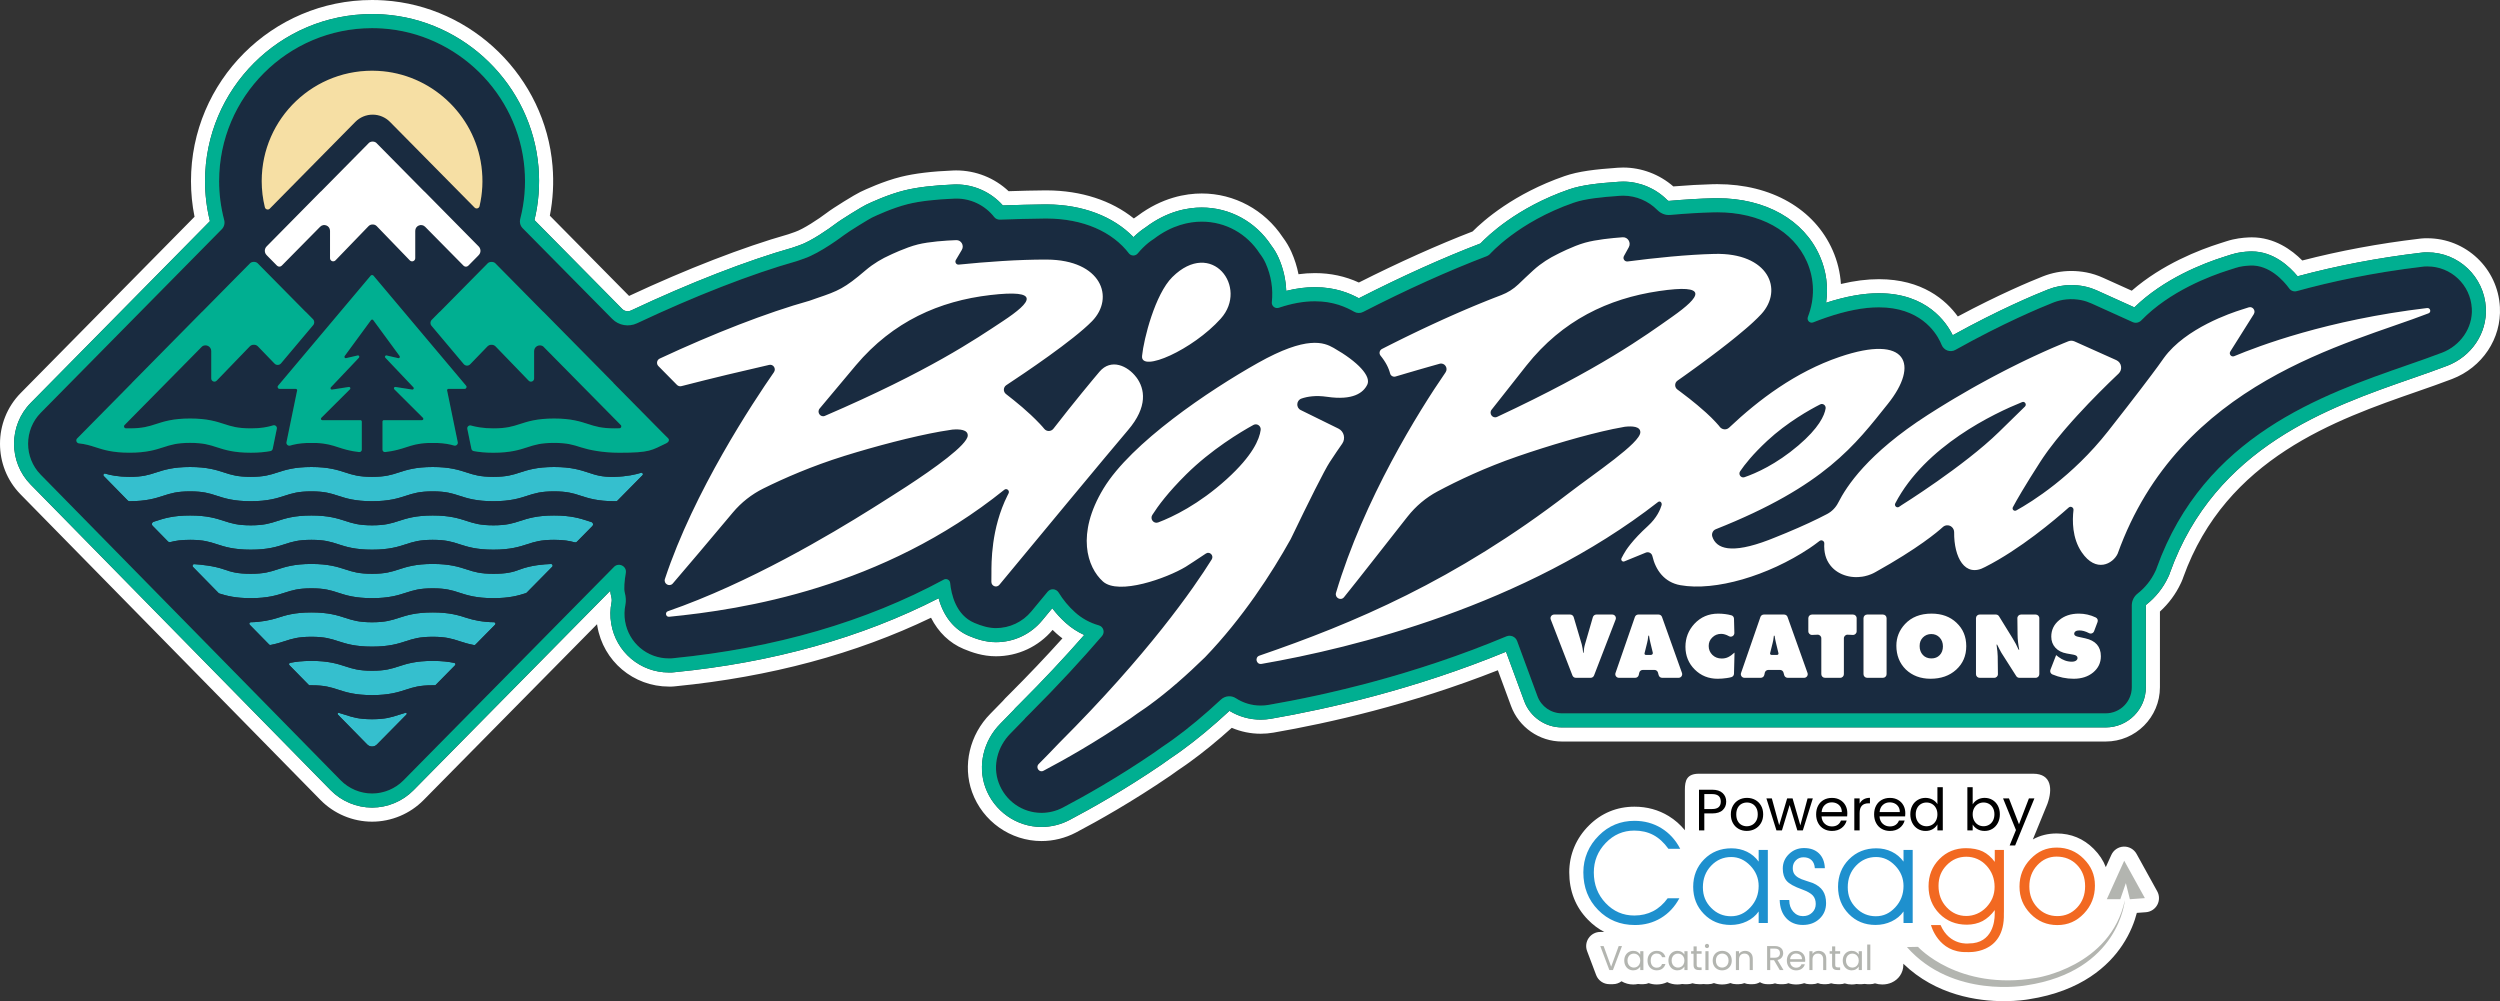
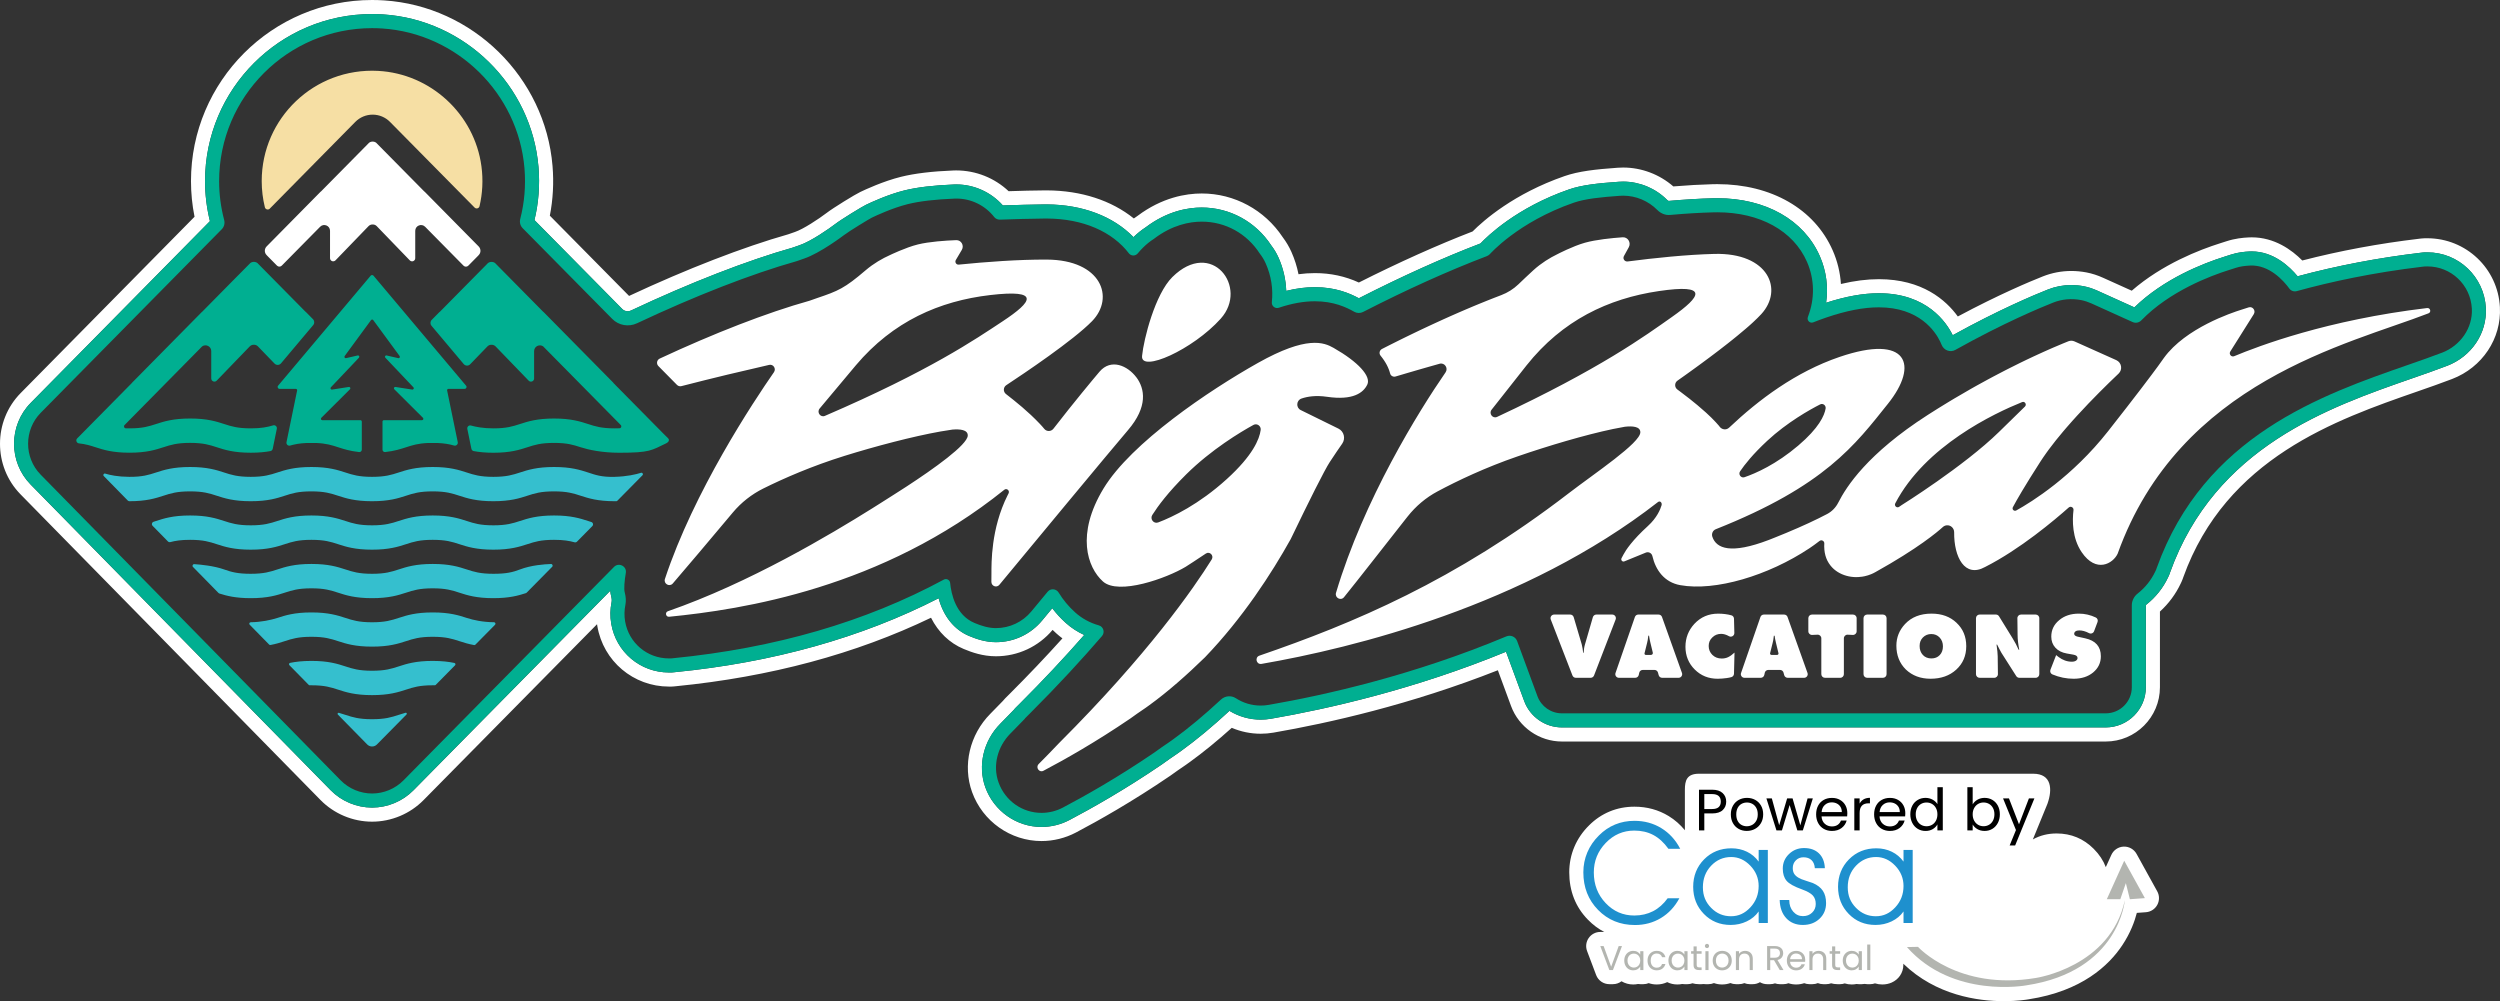
<svg xmlns="http://www.w3.org/2000/svg" id="b" viewBox="0 0 1859.03 744.48">
  <rect x="0" y="0" width="1859.03" height="744.48" fill="#333333" stroke="none" />
  <defs>
    <style>.d{fill:#192b40;}.e{fill:#35bfce;}.f{fill:#fff;}.g{fill:#00af91;}.h{fill:#f6dfa4;}.i{fill:#1e90ce;}.j{fill:#b3b5b0;}.k{fill:#f26921;}</style>
  </defs>
  <g id="c">
    <path class="e" d="M337.88,492.97c-4.18-.88-9.27-1.51-16.11-1.51-12.71,0-19.42,2.18-25.35,4.1-5.32,1.73-9.91,3.22-19.75,3.22s-14.43-1.49-19.75-3.22c-5.92-1.92-12.64-4.1-25.35-4.1-6.69,0-11.72.61-15.85,1.46-.8.17-1.09,1.15-.52,1.73l14.35,14.62c.2.2.47.31.75.31h1.27c9.84,0,14.43,1.49,19.75,3.22,5.92,1.92,12.64,4.1,25.35,4.1s19.42-2.18,25.35-4.1c5.32-1.73,9.91-3.22,19.76-3.22.52,0,1.01,0,1.5.01.28,0,.55-.11.75-.31l14.37-14.57c.57-.58.28-1.57-.51-1.73h-.01ZM301.54,530.03c-1.83.51-3.51,1.05-5.12,1.57-5.32,1.73-9.91,3.22-19.75,3.22s-14.43-1.49-19.75-3.22c-1.56-.51-3.18-1.03-4.94-1.53-.75-.21-1.3.72-.75,1.28l21.83,22.24c1.99,2.02,5.25,2.03,7.24,0l22-22.3c.55-.56,0-1.49-.75-1.28v.02h0ZM439.72,388.18c-.79-.25-1.58-.5-2.38-.76-5.92-1.92-12.64-4.1-25.35-4.1s-19.42,2.18-25.35,4.1c-5.32,1.73-9.91,3.22-19.76,3.22s-14.44-1.49-19.76-3.22c-5.92-1.92-12.64-4.1-25.35-4.1s-19.42,2.18-25.35,4.1c-5.32,1.73-9.91,3.22-19.75,3.22s-14.43-1.49-19.75-3.22c-5.92-1.92-12.64-4.1-25.35-4.1s-19.42,2.18-25.35,4.1c-5.32,1.73-9.91,3.22-19.75,3.22s-14.44-1.49-19.76-3.22c-5.92-1.92-12.64-4.1-25.35-4.1s-19.42,2.18-25.35,4.1c-.59.19-1.17.38-1.76.56-1.31.41-1.73,2.05-.76,3.03l11.39,11.61c.46.47,1.13.66,1.76.49,3.73-.99,8-1.69,14.72-1.69,9.84,0,14.44,1.49,19.75,3.22,5.92,1.92,12.64,4.1,25.35,4.1s19.42-2.18,25.35-4.1c5.32-1.73,9.91-3.22,19.75-3.22s14.43,1.49,19.75,3.22c5.92,1.92,12.64,4.1,25.35,4.1s19.42-2.18,25.35-4.1c5.32-1.73,9.91-3.22,19.76-3.22s14.44,1.49,19.75,3.22c5.92,1.92,12.64,4.1,25.35,4.1s19.42-2.18,25.35-4.1c5.32-1.73,9.91-3.22,19.76-3.22,7.05,0,11.41.77,15.27,1.84.64.18,1.33,0,1.8-.47l11.42-11.58c.96-.98.55-2.63-.76-3.03h.01ZM476.69,351.58c-3.92,1.22-10.38,2.75-19.6,3.01-9.84.28-14.44-1.49-19.76-3.22-5.92-1.92-12.64-4.1-25.35-4.1s-19.42,2.18-25.35,4.1c-5.32,1.73-9.91,3.22-19.76,3.22s-14.44-1.49-19.76-3.22c-5.92-1.92-12.64-4.1-25.35-4.1s-19.42,2.18-25.35,4.1c-5.32,1.73-9.91,3.22-19.75,3.22s-14.43-1.49-19.75-3.22c-5.92-1.92-12.64-4.1-25.35-4.1s-19.42,2.18-25.35,4.1c-5.32,1.73-9.91,3.22-19.75,3.22s-14.44-1.49-19.76-3.22c-5.92-1.92-12.64-4.1-25.35-4.1s-19.42,2.18-25.35,4.1c-5.32,1.73-9.91,3.26-19.75,3.22-8.54-.04-14.4-1.29-18.01-2.41-1.08-.33-1.88,1-1.09,1.81l18.03,18.38c.28.12.53.22.8.34,12.88.03,19.64-2.17,25.61-4.1,5.32-1.73,9.91-3.22,19.76-3.22s14.44,1.49,19.75,3.22c5.92,1.92,12.64,4.1,25.35,4.1s19.42-2.18,25.35-4.1c5.32-1.73,9.91-3.22,19.75-3.22s14.43,1.49,19.75,3.22c5.92,1.92,12.64,4.1,25.35,4.1s19.42-2.18,25.35-4.1c5.32-1.73,9.91-3.22,19.76-3.22s14.44,1.49,19.75,3.22c5.92,1.92,12.64,4.1,25.35,4.1s19.42-2.18,25.35-4.1c5.32-1.73,9.91-3.22,19.76-3.22s14.44,1.49,19.76,3.22c5.92,1.92,12.64,4.1,25.35,4.1.41,0,.81,0,1.21-.01.29,0,.56-.12.76-.33l18.72-18.98c.79-.81-.01-2.15-1.09-1.81h.01ZM367.38,462.7c-8.42-.06-15.43-1.62-20.26-3.19-5.92-1.92-12.64-4.1-25.35-4.1s-19.42,2.18-25.35,4.1c-5.32,1.73-9.91,3.22-19.75,3.22s-14.43-1.49-19.75-3.22c-5.92-1.92-12.64-4.1-25.35-4.1s-19.42,2.18-25.34,4.1c-4.79,1.55-12.06,3.1-19.8,3.2-.95.01-1.43,1.16-.76,1.84l14.48,14.76c.25.26.63.38.99.31,4.27-.8,7.59-1.87,10.68-2.88,5.32-1.73,9.91-3.22,19.75-3.22s14.43,1.49,19.75,3.22c5.92,1.92,12.64,4.1,25.35,4.1s19.42-2.18,25.35-4.1c5.32-1.73,9.91-3.22,19.76-3.22s14.44,1.49,19.75,3.22c3.18,1.03,6.58,2.13,11.01,2.94.35.06.73-.05.98-.31l14.62-14.82c.67-.68.19-1.84-.76-1.84h0ZM409.72,419.4c-4.84.15-14.7.86-23.08,4.06-5.22,2-9.91,3.22-19.76,3.22s-14.44-1.49-19.76-3.22c-5.92-1.92-12.64-4.1-25.35-4.1s-19.42,2.18-25.35,4.1c-5.32,1.73-9.91,3.22-19.75,3.22s-14.43-1.49-19.75-3.22c-5.92-1.92-12.64-4.1-25.35-4.1s-19.42,2.18-25.35,4.1c-5.32,1.73-9.91,3.22-19.75,3.22s-14.48-1.35-19.76-3.22c-7.66-2.71-17.37-3.64-22.26-3.95-1.12-.07-1.73,1.28-.95,2.08l19.05,19.42c.14.14.31.25.5.31,5.49,1.74,12.06,3.48,23.41,3.48,12.71,0,19.42-2.18,25.35-4.1,5.32-1.73,9.91-3.22,19.75-3.22s14.43,1.49,19.75,3.22c5.92,1.92,12.64,4.1,25.35,4.1s19.42-2.18,25.35-4.1c5.32-1.73,9.91-3.22,19.76-3.22s14.44,1.49,19.75,3.22c5.92,1.92,12.64,4.1,25.35,4.1,11.93,0,18.57-1.92,24.24-3.75.19-.06.36-.17.5-.31l19-19.26c.78-.79.2-2.12-.9-2.08h0Z" />
-     <path class="d" d="M1805.15,198.11l-2.11.02-1.81.21c-36.53,4.33-67.93,11.12-93.36,18.13-2.08.57-4.26-.18-5.53-1.92-4.18-5.74-14.83-17.8-29.16-17.09-3.61.18-7.19.57-10.63,1.7-1.75.57-3.6,1.17-5.37,1.72-13.31,4.19-43.78,15.57-64.84,37.29-1.71,1.76-4.28,2.33-6.5,1.31-8.85-4.05-30.48-13.79-30.48-13.79-2.49-1.12-5.09-2.02-7.78-2.54-7.18-1.39-14.31-.74-20.89,1.87-9.41,3.73-37.15,15.28-72.69,35.16-3.82,2.13-8.54.32-10.19-3.73-.34-.85-.7-1.64-1.05-2.38-3.7-7.68-15.53-25.55-45.63-25.55-11.37,0-24.2,2.49-39.21,7.62-3.22,1.1-6.42,2.28-9.6,3.55-2.54,1.01-4.94-1.5-3.95-4.05,5.16-13.25,5.09-27.78-.71-40.99-10.11-23.04-35.03-36.8-66.66-36.8-.99,0-2,0-3.02.04-9.64.25-20.37.9-32.08,1.93-3.54.31-6.95-1.1-9.45-3.63-6.65-6.73-15.82-10.69-25.44-10.69-.84,0-1.7.03-2.53.09-14.14,1-25.82,2.21-34.25,5.13-41.56,14.4-62.44,38.31-62.44,38.31-.69.66-1.46,1.15-2.28,1.46-28.32,10.76-59.73,24.96-91.93,41.47-2.07,1.06-4.54,1.02-6.56-.13l-.03-.02c-5.88-3.35-15.32-7.8-29.25-7.8-8.3,0-17.12,1.58-26.83,4.83-2.76.92-5.49-1.32-5.17-4.21,1.04-9.64-.43-19.51-4.57-28.79-1.23-2.77-2.74-5.18-4.43-7.34-9.54-14.79-25.42-23.7-43.13-23.7-9.08,0-22.07,2.44-35.69,12.88-2.57,1.64-5.21,3.7-7.93,6.39-1.38,1.37-2.7,2.83-3.98,4.36-1.61,1.95-4.55,2.06-6.32.25l-.03-.04c-12.48-16.45-34.34-26.02-61.09-26.14h-1.77c-7.89,0-26.14.58-33.19.82-1.67.06-3.3-.62-4.33-1.94-6.69-8.57-17.03-13.73-28.04-13.73h-.79l-.6.03c-14.35.56-26.06,1.93-34.8,4.1-11.42,2.82-23.9,8.69-26.67,10.02-1.67.76-17.26,10.26-21,13.17,0,0-17.36,13.24-29.54,17.33-1.54.52-3.3,1.13-5.26,1.84-34.09,9.63-76.07,26.08-118.9,46.24-6.21,2.92-13.58,1.66-18.41-3.22l-66.65-67.5c-1.78-1.8-2.41-4.39-1.78-6.84,3.15-12.25,4.22-24.88,3.15-37.68-4.61-55.67-50.12-100.37-105.85-103.97-2.51-.16-5.01-.24-7.48-.24-62.71,0-113.73,51.02-113.73,113.73,0,9.81,1.26,19.49,3.74,28.9.65,2.46.02,5.08-1.77,6.9L30.28,306.97c-12.48,12.66-12.51,33.28-.05,45.97l223.06,227.3c6.12,6.24,14.65,9.82,23.39,9.82s17.22-3.56,23.33-9.76l156.57-158.74c3.51-3.56,9.59-.53,8.77,4.4-.99,5.94-1.55,11.77-.79,14.68.8,3.05,1.08,6.17.45,9.26-.79,3.91-.89,8.01-.19,12.16,2.69,15.96,16.37,27.55,32.51,27.55h1.76l1.52-.16c75.8-7.49,143.16-27.08,201.18-58.43,2.02-1.09,4.51.18,4.73,2.46.79,8.12,4.12,23.9,18.12,29.77,5.1,2.14,10.39,3.82,15.93,3.82,10.18,0,19.82-4.52,26.31-12.37,4.01-4.84,8.08-9.76,12.17-14.7,2.23-2.69,6.38-2.28,8.19.71,3.2,5.25,7.24,10.18,12.22,14.67,5.01,4.51,10.93,7.75,17.71,9.69,3.41.98,4.57,5.22,2.26,7.91-14.69,17.09-32.45,36.44-53.66,57.62l-3.56,3.55-.18.35c-3.62,3.78-7.21,7.46-10.71,10.98-9.49,9.57-13.36,23.74-8.78,36.42,4.93,13.65,17.67,22.57,31.95,22.57,5.46,0,10.93-1.35,15.83-3.92,15.92-8.37,40.59-22.23,67.78-40.77l.88-.62c2.71-1.99,6.17-4.41,10.29-7.18l3.34-2.38c11.04-7.98,22.86-17.84,35.26-29.36,3.05-2.83,7.61-3.3,11.1-1.03,5.34,3.47,11.7,5.47,18.5,5.47,1.97,0,3.96-.17,5.9-.51,42.53-7.36,108.23-22.22,176.73-50.92,3.21-1.34,6.83.19,8.03,3.46l.03.07,15.11,40.99c2.81,7.63,10.08,12.69,18.2,12.69h404.35c10.71,0,19.4-8.69,19.4-19.4v-60.88c0-3.46,1.64-6.67,4.36-8.81,5.49-4.3,10.03-9.88,13.11-16.44l.62-1.32.49-1.38c35.21-98.14,122.64-128.55,186.48-150.76,9.15-3.18,17.81-6.2,25.63-9.2,13.51-5.19,22.9-18.29,22.15-32.74-.93-17.87-15.6-31.41-32.93-31.41h.02ZM849.24,264.68c1.25-12.69,9.74-45.99,22.51-58.64,29.26-28.99,56.9,7.62,36.03,30.87-20.87,23.25-59.8,40.47-58.55,27.77h.01,0ZM365.18,194.76h.62c1.13.06,2.23.54,3,1.53l35.18,35.63.05-.05,52.16,52.86s-.05.03-.08.05l11.15,11.3,25.76,26.09,3.76,3.74c1.31,1.31.32,2.92-1.35,3.71-11.09,5.22-11.72,7.04-34.94,7.04-12.71,0-22.83-2.18-28.76-4.1-5.32-1.73-9.91-3.22-19.76-3.22s-14.44,1.49-19.76,3.22c-5.92,1.92-12.64,4.1-25.35,4.1-6.03,0-10.7-.49-14.59-1.22-.88-.16-1.57-.83-1.75-1.71l-1.43-6.94c-.01-.07-.02-.15-.03-.22l-1.57-7.61c-.33-1.61,1.16-2.98,2.74-2.53,3.3.95,8.9,2.11,16.62,2.11,9.84,0,14.44-1.49,19.76-3.22,5.92-1.92,12.64-4.1,25.35-4.1s19.42,2.18,25.35,4.1c5.32,1.73,9.91,3.22,19.76,3.22,1.29,0,2.48-.03,3.6-.07,1.22-.05,1.79-1.53.93-2.4l-57.76-58.54c-2.73-1.87-6.69.03-6.69,3.57v20.34c0,2.11-2.57,3.15-4.04,1.63l-24.61-25.48c-.83-.86-1.93-1.24-3.03-1.21-1.1-.03-2.2.35-3.03,1.21l-12.83,13.28c-1.34,1.38-3.57,1.31-4.81-.16l-19.51-23.19-4.45-5.29c-1.08-1.28-1-3.17.17-4.36l5.92-6,.05.05,35.18-35.63c.77-.99,1.87-1.47,3-1.53h.02ZM340.24,328.39v.02l.08.38c.33,1.61-1.17,2.98-2.75,2.53-3.31-.95-6.96-1.68-12.3-1.9h-7.11c-7.43.32-11.52,1.64-16.13,3.14-4.2,1.37-8.83,2.85-15.69,3.6-1.05.11-1.98-.7-1.98-1.76v-20.92c0-.56.46-1.02,1.02-1.02h28.37c.92,0,1.37-1.13.7-1.76l-21.28-21.2c-.67-.64-.22-1.76.7-1.76l12.74,1.99c.87,0,1.34-1.02.78-1.68l-20.95-22.08c-.56-.66-.09-1.68.78-1.68l9.04,2.08c.84,0,1.32-.95.82-1.63l-19.63-26.75c-.2-.27-.49-.35-.79-.36-.3,0-.59.09-.79.36l-19.63,26.75c-.5.68-.01,1.63.82,1.63l9.04-2.08c.87,0,1.34,1.02.78,1.68l-20.95,22.08c-.56.66-.09,1.68.78,1.68l12.74-1.99c.92,0,1.37,1.13.7,1.76l-21.28,21.2c-.67.64-.22,1.76.7,1.76h28.37c.56,0,1.02.46,1.02,1.02v4.68h0v16.25c0,1.06-.93,1.87-1.98,1.76-6.87-.75-11.49-2.24-15.69-3.61-4.62-1.5-8.7-2.82-16.13-3.14h-7.11c-5.37.22-9.01.96-12.34,1.91-1.57.45-3.07-.91-2.74-2.51,1.03-5.05,2.26-11.01,3.34-16.26h0l4.6-22.36c0-.57-.46-1.02-1.02-1.02h-12.08c-1.19.01-1.87-1.36-1.13-2.3l68.85-81.81c.22-.28.51-.43.82-.49h0s.07-.02.1-.02h.44c.31.07.61.22.82.5l68.85,81.81c.73.94.06,2.32-1.14,2.32h-12.08c-.56-.01-1.02.44-1.02,1.01l7.86,38.2h.06ZM238.06,168.63l-28.54,28.92c-.97.98-2.56.98-3.53,0l-7.24-7.33c-.18-.2-.36-.4-.55-.59-1.74-1.76-1.67-4.62.07-6.38l40.29-40.83.05.05,35.18-35.63c.77-.99,1.87-1.47,3-1.53h.62c1.13.06,2.23.54,3,1.53l35.18,35.63.05-.05,40.31,40.85c1.74,1.76,1.8,4.61.07,6.38-.18.19-.36.38-.53.58l-7.26,7.35c-.97.98-2.56.98-3.53,0l-28.56-28.94c-2.7-2.74-7.36-.82-7.36,3.02v20.34c0,2.11-2.57,3.15-4.04,1.63l-24.61-25.48c-.83-.86-1.93-1.24-3.03-1.21-1.1-.03-2.2.35-3.03,1.21l-24.61,25.48c-1.47,1.52-4.04.48-4.04-1.63v-20.34c0-3.84-4.66-5.76-7.36-3.02h0ZM281.15,52.71c39.07,2.08,71.69,32.2,76.85,70.99,1.37,10.3.76,20.25-1.42,29.61-.39,1.67-2.46,2.27-3.67,1.05l-62.92-63.72c-3.4-3.45-8.05-5.39-12.89-5.39h0c-4.84,0-9.49,1.94-12.89,5.39l-63.61,64.5c-1.2,1.22-3.26.63-3.67-1.03-1.52-6.23-2.34-12.74-2.34-19.45,0-46.81,39.19-84.47,86.55-81.95h.01ZM58.69,329.72c-1.82-.2-2.61-2.41-1.31-3.7l1.66-1.66,27.92-28.28,11.16-11.31-.05-.03,52.16-52.86.04.04,26.73-27.09h.02l8.44-8.53c.77-.99,1.87-1.47,3-1.53h.62c1.13.06,2.23.54,3,1.53l35.18,35.63.05-.05,5.43,5.51c1.18,1.19,1.25,3.08.17,4.36l-23.96,28.47c-1.24,1.47-3.47,1.55-4.81.16l-12.35-12.78c-.83-.86-1.93-1.24-3.03-1.21-1.1-.03-2.2.35-3.03,1.21l-24.61,25.48c-1.47,1.52-4.04.48-4.04-1.63v-20.34c0-3.57-4.02-5.47-6.76-3.52l-57.73,58.53c-.86.87-.28,2.36.94,2.4.87.03,1.78.04,2.74.04,9.84,0,14.44-1.49,19.75-3.22,5.92-1.92,12.64-4.1,25.35-4.1s19.42,2.18,25.35,4.1c5.32,1.73,9.91,3.22,19.76,3.22,7.89,0,12.4-.96,16.62-2.23,1.57-.47,3.08.91,2.74,2.52-.74,3.61-1.85,9.01-2.41,11.77l-.64,3.13c-.18.88-.87,1.55-1.75,1.71-3.88.72-8.55,1.21-14.57,1.21-12.71,0-19.42-2.18-25.35-4.1-5.32-1.73-9.91-3.22-19.75-3.22s-14.44,1.49-19.76,3.22c-5.92,1.92-12.64,4.1-25.35,4.1s-19.42-2.18-25.35-4.1c-3.7-1.2-7.17-2.29-12.24-2.84h.02ZM302.29,531.31l-22,22.3c-1.99,2.02-5.25,2.01-7.24,0l-21.83-22.24c-.55-.56,0-1.49.75-1.28,1.77.5,3.38,1.02,4.94,1.53,5.32,1.73,9.91,3.22,19.75,3.22s14.44-1.49,19.75-3.22c1.61-.52,3.28-1.06,5.12-1.57.75-.21,1.3.72.75,1.28v-.02h.01ZM338.4,494.7l-14.37,14.57c-.2.2-.47.31-.75.31-.49,0-.99-.01-1.5-.01-9.84,0-14.44,1.49-19.76,3.22-5.92,1.92-12.64,4.1-25.35,4.1s-19.42-2.18-25.35-4.1c-5.32-1.73-9.91-3.22-19.75-3.22h-1.27c-.28,0-.55-.11-.75-.31l-14.35-14.62c-.57-.58-.28-1.57.52-1.73,4.13-.85,9.15-1.46,15.85-1.46,12.71,0,19.42,2.18,25.35,4.1,5.32,1.73,9.91,3.22,19.75,3.22s14.44-1.49,19.75-3.22c5.92-1.92,12.64-4.1,25.35-4.1,6.83,0,11.93.63,16.11,1.51.8.17,1.09,1.15.51,1.73h.01,0ZM368.15,464.54l-14.62,14.82c-.25.26-.63.37-.98.31-4.43-.8-7.84-1.91-11.01-2.94-5.32-1.73-9.91-3.22-19.75-3.22s-14.44,1.49-19.76,3.22c-5.92,1.92-12.64,4.1-25.35,4.1s-19.42-2.18-25.35-4.1c-5.32-1.73-9.91-3.22-19.75-3.22s-14.43,1.49-19.75,3.22c-3.1,1.01-6.41,2.08-10.68,2.88-.36.07-.73-.05-.99-.31l-14.48-14.76c-.67-.68-.19-1.83.76-1.84,7.74-.1,15.01-1.64,19.8-3.2,5.92-1.92,12.64-4.1,25.34-4.1s19.42,2.18,25.35,4.1c5.32,1.73,9.91,3.22,19.75,3.22s14.44-1.49,19.75-3.22c5.92-1.92,12.64-4.1,25.35-4.1s19.42,2.18,25.35,4.1c4.83,1.57,11.83,3.12,20.26,3.19.96,0,1.44,1.16.76,1.84h0ZM410.62,421.48l-19,19.26c-.14.14-.31.25-.5.31-5.67,1.83-12.32,3.75-24.24,3.75-12.71,0-19.42-2.18-25.35-4.1-5.32-1.73-9.91-3.22-19.75-3.22s-14.44,1.49-19.76,3.22c-5.92,1.92-12.64,4.1-25.35,4.1s-19.42-2.18-25.35-4.1c-5.32-1.73-9.91-3.22-19.75-3.22s-14.43,1.49-19.75,3.22c-5.92,1.92-12.64,4.1-25.35,4.1-11.35,0-17.91-1.74-23.41-3.48-.19-.06-.36-.17-.5-.31l-19.05-19.42c-.79-.8-.17-2.15.95-2.08,4.9.31,14.6,1.24,22.26,3.95,5.27,1.86,9.91,3.22,19.76,3.22s14.43-1.49,19.75-3.22c5.92-1.92,12.64-4.1,25.35-4.1s19.42,2.18,25.35,4.1c5.32,1.73,9.91,3.22,19.75,3.22s14.44-1.49,19.75-3.22c5.92-1.92,12.64-4.1,25.35-4.1s19.42,2.18,25.35,4.1c5.32,1.73,9.91,3.22,19.76,3.22s14.53-1.22,19.76-3.22c8.38-3.21,18.24-3.92,23.08-4.06,1.1-.03,1.67,1.3.9,2.08h0ZM440.48,391.21l-11.42,11.58c-.47.48-1.16.65-1.8.47-3.86-1.07-8.22-1.84-15.27-1.84-9.84,0-14.44,1.49-19.76,3.22-5.92,1.92-12.64,4.1-25.35,4.1s-19.42-2.18-25.35-4.1c-5.32-1.73-9.91-3.22-19.75-3.22s-14.44,1.49-19.76,3.22c-5.92,1.92-12.64,4.1-25.35,4.1s-19.42-2.18-25.35-4.1c-5.32-1.73-9.91-3.22-19.75-3.22s-14.43,1.49-19.75,3.22c-5.92,1.92-12.64,4.1-25.35,4.1s-19.42-2.18-25.35-4.1c-5.32-1.73-9.91-3.22-19.75-3.22-6.72,0-10.99.7-14.72,1.69-.63.17-1.3-.03-1.76-.49l-11.39-11.61c-.96-.98-.54-2.62.76-3.03.58-.18,1.16-.37,1.76-.56,5.92-1.92,12.64-4.1,25.35-4.1s19.42,2.18,25.35,4.1c5.32,1.73,9.91,3.22,19.76,3.22s14.43-1.49,19.75-3.22c5.92-1.92,12.64-4.1,25.35-4.1s19.42,2.18,25.35,4.1c5.32,1.73,9.91,3.22,19.75,3.22s14.44-1.49,19.75-3.22c5.92-1.92,12.64-4.1,25.35-4.1s19.42,2.18,25.35,4.1c5.32,1.73,9.91,3.22,19.76,3.22s14.44-1.49,19.76-3.22c5.92-1.92,12.64-4.1,25.35-4.1s19.42,2.18,25.35,4.1c.8.26,1.59.52,2.38.76,1.31.41,1.72,2.06.76,3.03h-.01ZM477.78,353.39l-18.72,18.98c-.2.2-.47.32-.76.33-.4,0-.8.01-1.21.01-12.71,0-19.42-2.18-25.35-4.1-5.32-1.73-9.91-3.22-19.76-3.22s-14.44,1.49-19.76,3.22c-5.92,1.92-12.64,4.1-25.35,4.1s-19.42-2.18-25.35-4.1c-5.32-1.73-9.91-3.22-19.75-3.22s-14.44,1.49-19.76,3.22c-5.92,1.92-12.64,4.1-25.35,4.1s-19.42-2.18-25.35-4.1c-5.32-1.73-9.91-3.22-19.75-3.22s-14.43,1.49-19.75,3.22c-5.92,1.92-12.64,4.1-25.35,4.1s-19.42-2.18-25.35-4.1c-5.32-1.73-9.91-3.22-19.75-3.22s-14.44,1.49-19.76,3.22c-5.96,1.94-12.73,4.13-25.61,4.1-.28-.12-.53-.22-.8-.34l-18.03-18.38c-.79-.81,0-2.14,1.09-1.81,3.62,1.11,9.47,2.37,18.01,2.41,9.84.05,14.44-1.49,19.75-3.22,5.92-1.92,12.64-4.1,25.35-4.1s19.42,2.18,25.35,4.1c5.32,1.73,9.91,3.22,19.76,3.22s14.43-1.49,19.75-3.22c5.92-1.92,12.64-4.1,25.35-4.1s19.42,2.18,25.35,4.1c5.32,1.73,9.91,3.22,19.75,3.22s14.44-1.49,19.75-3.22c5.92-1.92,12.64-4.1,25.35-4.1s19.42,2.18,25.35,4.1c5.32,1.73,9.91,3.22,19.76,3.22s14.44-1.49,19.76-3.22c5.92-1.92,12.64-4.1,25.35-4.1s19.42,2.18,25.35,4.1c5.32,1.73,9.92,3.5,19.76,3.22,9.21-.26,15.67-1.79,19.6-3.01,1.08-.34,1.89,1.01,1.09,1.81h0ZM743.11,434.91c-2.04,2.47-5.98.96-5.93-2.27.03-2.01.05-4.13.05-6.17.02-7.34-.49-33.27,12.05-58.22.21-.42.44-.86.67-1.3,1.09-2.06-1.35-4.18-3.15-2.73-91.06,73.24-194.95,89.08-249.24,94.44-2.51.25-3.27-3.3-.9-4.12,60.38-20.94,120.77-56.98,151.74-76.37,2.11-1.33,4.2-2.64,6.27-3.95,4.27-2.7,7.73-4.92,10.25-6.51,3.12-1.99,6.18-3.96,9.17-5.88,20.2-13.17,45.39-31.05,45.53-37.95.09-4.33-5.87-4.84-11.35-4.41-2.78.38-5.77.85-8.93,1.42-20.68,3.68-48.54,11.03-71.41,18.15-24.24,7.55-44.98,16.62-60.27,24.21-8.71,4.32-16.47,10.4-22.77,17.92-.66.79-1.32,1.57-1.98,2.36-16.25,19.37-31.38,37.31-42.62,50.37-2.47,2.87-7.04.22-5.86-3.37,21.42-64.88,65.85-131.84,81.07-153.74,1.81-2.61-.47-6.12-3.53-5.43-19.47,4.43-41.79,9.75-65.27,15.8-1.19.31-2.45-.04-3.31-.91l-13.84-14.02c-1.67-1.69-1.16-4.55,1-5.55,40.1-18.69,79.6-34.14,111.48-43.04,2.14-.78,4.05-1.45,5.68-2,15.56-5.24,20.32-7.25,35.85-20.53,6.15-5.25,12.6-8.89,18.17-11.38h0s11.67-5.66,20.74-7.91c8.46-2.09,20.51-2.9,28.56-3.21,3.71-.14,6.09,3.99,4.17,7.24l-4.45,7.52c-.95,1.61.3,3.62,2.17,3.44,20.2-2.03,44.46-3.84,65.48-3.74,40.56.19,50.8,28.24,33.62,45.82-13.98,14.3-50.57,38.88-63.73,47.55-2.33,1.54-2.46,4.88-.26,6.6,7.42,5.79,16.31,12.83,25.13,22.12,1.37,1.45,2.47,2.7,3.35,3.78,1.77,2.18,5.1,2.11,6.82-.11,15.1-19.53,30.02-37.41,34.27-42.4,8.55-10.06,20.92-4.41,27.33,4.13,6.41,8.55,8.76,21.92-6.24,39.43-12.58,14.69-75.59,90.77-95.6,114.95l.02-.03ZM896.07,488.76c-13.26,12.95-27.51,25.59-41.58,35.75-.84.6-1.67,1.2-2.5,1.8-4.63,3.12-8.37,5.74-11.32,7.9-25.96,17.7-49.51,30.94-64.75,38.95-3.11,1.64-6.03-2.5-3.53-5.01,4.28-4.3,9.42-9.55,15.22-15.66l.02-.02c66.22-66.15,100.08-115.06,113.44-136.47,1.8-2.89-1.52-6.26-4.33-4.39-6.32,4.2-13.27,8.79-15.05,9.87-14.04,8.46-49.9,21.38-61.53,10.9-11.63-10.47-20.12-35.11.43-69.09,20.55-33.97,78.44-72.95,114.84-93.41,36.39-20.46,49.09-15.28,56.26-11.19,18.42,10.49,27.99,21.16,25.08,27.27-2.92,6.11-10.65,11.92-29.9,9.11-8.41-1.23-14.68-.23-19.07,1.3-3.86,1.34-4.22,6.76-.55,8.56l28.06,13.8c4.13,2.03,5.46,7.38,2.79,11.19-2.36,3.36-5.46,7.89-9.18,13.57-4,6.11-15.56,29.25-29.1,57.39-14.22,25.5-35.58,58.58-63.73,87.87h-.02,0ZM1182.82,504.03h-11.03c-1.11,0-2.11-.68-2.51-1.72l-16.13-41.65c-.68-1.76.62-3.66,2.51-3.66h11.96c1.19,0,2.24.78,2.58,1.93l5.98,20.21c.5,2.06.87,4.18,1.06,6.3h.37c.13-2.37.44-4.49,1-6.3l5.86-20.2c.33-1.15,1.39-1.94,2.59-1.94h11.83c1.89,0,3.19,1.9,2.51,3.66l-16.07,41.65c-.4,1.04-1.4,1.72-2.51,1.72h0ZM1248.21,504.03h-12.2c-1.22,0-2.29-.82-2.6-2l-.5-1.86c-.31-1.18-1.38-2-2.6-2h-8.72c-1.27,0-2.37.89-2.63,2.13l-.34,1.6c-.26,1.24-1.36,2.13-2.63,2.13h-12.13c-1.85,0-3.15-1.82-2.54-3.57l14.42-41.65c.38-1.08,1.4-1.81,2.54-1.81h15.08c1.14,0,2.15.72,2.54,1.79l14.86,41.65c.63,1.75-.67,3.6-2.54,3.6h-.01ZM1289.43,500.97c-.03,1.17-.78,2.2-1.91,2.52-1.01.29-2.2.54-3.56.72-2.31.31-4.43.5-6.67.5-6.8,0-12.48-2.31-17.03-6.86-4.62-4.55-6.92-10.23-6.92-16.91s2.25-12.29,6.67-17.09c4.74-5.05,10.6-7.55,17.65-7.55,3.55,0,6.84.42,9.85,1.24,1.13.31,1.9,1.37,1.93,2.54l.26,10.59c.05,2.07-2.19,3.42-3.99,2.4-2.05-1.16-3.98-1.74-5.8-1.74-2.62,0-4.8.87-6.61,2.68-1.81,1.75-2.68,3.87-2.68,6.36,0,2.62.94,4.8,2.75,6.61,1.87,1.81,4.18,2.68,6.86,2.68,1.75,0,3.37-.31,4.8-1,1.56-.75,3.12-1.87,4.8-3.43l-.39,15.72v.02h0ZM1341.56,504.03h-12.2c-1.22,0-2.29-.82-2.6-2l-.5-1.86c-.31-1.18-1.38-2-2.6-2h-8.72c-1.27,0-2.37.89-2.63,2.13l-.34,1.6c-.26,1.24-1.36,2.13-2.63,2.13h-12.13c-1.85,0-3.15-1.82-2.54-3.57l14.42-41.65c.38-1.08,1.4-1.81,2.54-1.81h15.08c1.14,0,2.15.72,2.54,1.79l14.86,41.65c.63,1.75-.67,3.6-2.54,3.6h-.01ZM1380.62,469.46c0,1.54-1.28,2.76-2.82,2.69l-3.85-.18c-1.53-.07-2.82,1.15-2.82,2.69v26.68c0,1.49-1.21,2.69-2.69,2.69h-11.39c-1.49,0-2.69-1.21-2.69-2.69v-26.68c0-1.53-1.28-2.76-2.81-2.69l-4.04.18c-1.53.07-2.81-1.16-2.81-2.69v-9.77c0-1.49,1.21-2.69,2.69-2.69h30.54c1.49,0,2.69,1.21,2.69,2.69v9.77ZM1402.88,501.34c0,1.49-1.21,2.69-2.69,2.69h-11.77c-1.49,0-2.69-1.21-2.69-2.69v-41.65c0-1.49,1.21-2.69,2.69-2.69h11.77c1.49,0,2.69,1.21,2.69,2.69v41.65ZM1454.65,497.98c-4.93,4.49-11.29,6.74-19.09,6.74s-13.54-2.31-18.34-6.86c-4.68-4.62-7.05-10.54-7.05-17.72,0-6.11,2.12-11.48,6.43-16.1,4.86-5.18,11.42-7.74,19.71-7.74,7.61,0,13.79,2.25,18.59,6.8,4.8,4.49,7.24,10.29,7.24,17.4s-2.49,12.91-7.48,17.47h-.01ZM1516.45,501.34c0,1.49-1.21,2.69-2.69,2.69h-12.17c-.92,0-1.78-.47-2.27-1.25l-11-17.28c-1-1.75-2.06-3.74-3.24-6.17h-.44c.56,3.93.87,6.86.87,8.67l.16,13.31c.02,1.5-1.19,2.72-2.69,2.72h-10.93c-1.49,0-2.69-1.21-2.69-2.69v-41.65c0-1.49,1.21-2.69,2.69-2.69h12.15c.93,0,1.8.48,2.29,1.28l10.13,16.44c1.75,2.81,3.24,5.61,4.43,8.42h.5c-.75-3.8-1.25-7.55-1.25-11.23l-.15-12.18c-.02-1.5,1.19-2.73,2.69-2.73h10.92c1.49,0,2.69,1.21,2.69,2.69v41.65h0ZM1556.48,500.04c-3.8,3.12-8.61,4.68-14.53,4.68-5.36,0-10.63-1.08-15.8-3.24-1.33-.56-1.94-2.12-1.42-3.46l4.24-10.89,1.81,1.43c3.06,2.31,6.36,3.49,9.92,3.49,2.5,0,4.18-1.19,4.18-2.74,0-1.31-1-2.12-3.06-2.5l-4.93-.87c-3.56-.62-6.43-2.06-8.48-4.3-2.06-2.25-3.06-4.99-3.06-8.24,0-4.93,1.93-8.98,5.86-12.23,3.8-3.24,8.73-4.87,14.66-4.87,4.35,0,8.56.95,12.6,2.88,1.23.59,1.76,2.07,1.28,3.35l-2.58,6.85c-.57,1.52-2.35,2.16-3.78,1.41-2.56-1.35-4.98-2.01-7.27-2.01s-3.74,1-3.74,2.56c0,1,.87,1.68,2.68,2.12l5.49,1.19c7.74,1.68,11.66,6.11,11.66,13.35,0,4.87-1.93,8.86-5.74,12.04h.01ZM1805.9,232.98c-59.35,23.07-185.09,50.28-231.2,178.8-3.43,7.3-15.94,14.68-26.71-1.14-7.19-10.56-7.02-23.71-6.11-31.29.24-2.02-2.07-3.27-3.57-1.94-10.32,9.17-36.25,31.1-62.14,44.19-15.17,8.41-23.23-7.39-23.03-25.76.03-3.13-2.63-5.58-5.67-5.2-1.03.13-1.99.58-2.77,1.29-3.92,3.58-18.34,15.8-50.07,33.47-1.01.58-2.05,1.08-3.11,1.53-1.59.66-3.22,1.18-4.87,1.54-.62.14-1.25.25-1.88.35-1,.15-2,.26-2.99.3-.6.03-1.19.04-1.79.03-.55,0-1.1-.03-1.65-.07-2.39-.17-4.73-.66-6.93-1.43-.61-.21-1.21-.45-1.8-.71-2.08-.91-4-2.1-5.71-3.57-.09-.08-.18-.15-.27-.23-.89-.79-1.71-1.67-2.46-2.62-.9-1.13-1.69-2.36-2.36-3.71-.57-1.17-1.05-2.42-1.41-3.75-.37-1.33-.62-2.74-.76-4.22-.08-.84-.13-1.7-.13-2.58,0-.67.02-1.36.07-2.06.11-1.68-1.52-2.8-2.96-2.27-.2.08-.41.19-.6.33-1.05.81-2.08,1.59-3.11,2.34-.41.3-.81.59-1.21.88-1.06.76-2.12,1.5-3.15,2.19-30.68,20.45-70.15,32.15-96.1,27.45-11.72-2.12-18.27-11.07-20.71-21.65-.51-2.2-2.82-3.4-4.87-2.56-6.59,2.7-12.3,5.03-15.97,6.53-1.45.59-2.83-1-2.08-2.4.47-.87.96-1.8,1.42-2.69,1.67-3.21,6.65-10.73,18.18-21.22,6.74-6.13,9.26-12.39,10.14-15.37.58-1.96-1.08-3.67-2.67-2.43-99.17,77.3-227.16,108.64-294.8,120.34-3.86.67-5.26-4.87-1.56-6.14,69.96-24.04,145.3-55.64,229.95-120.72,19.44-14.94,53.39-37.44,53.31-45.43-.04-4.33-6.01-4.66-11.47-4.06-2.77.46-5.74,1.03-8.88,1.69-20.56,4.31-48.2,12.51-70.84,20.32-24.1,8.31-44.62,18.06-59.7,26.12-8.56,4.58-16.09,10.94-22.16,18.62-.61.77-1.22,1.54-1.83,2.31-15.67,19.85-34.63,44.29-45.48,57.69-2.39,2.95-7.03.4-5.94-3.27,20.71-69.4,61.48-134.94,81.45-163.9,2.2-3.2-.72-7.46-4.41-6.42-2.64.74-5.31,1.5-8,2.26-1,.28-2.01.58-3.01.86-1.7.49-3.4.97-5.12,1.47-1.12.32-2.26.66-3.38.99-1.61.47-3.22.94-4.84,1.41-1.17.34-2.36.7-3.53,1.05-1.62.48-3.24.96-4.87,1.44-1.74.52-3.6-.47-4.05-2.23-.08-.3-.18-.61-.27-.92-.07-.22-.12-.45-.2-.67-.09-.29-.21-.59-.31-.89-.08-.22-.15-.44-.24-.66-.12-.31-.26-.63-.4-.94-.09-.22-.18-.43-.27-.65-.16-.35-.34-.71-.52-1.07-.09-.19-.18-.37-.28-.56-.27-.52-.57-1.04-.88-1.57-.02-.03-.03-.06-.05-.09-.33-.56-.69-1.12-1.07-1.69-.12-.18-.25-.36-.37-.53-.27-.4-.54-.79-.84-1.19-.17-.23-.36-.46-.53-.69-.29-.38-.57-.75-.88-1.13-1.31-1.61-.82-4.03,1.02-4.97l.13-.07h0l2.94-1.5c.92-.47,1.84-.94,2.76-1.4,1.02-.52,2.05-1.03,3.07-1.54.89-.45,1.79-.9,2.68-1.34,1.03-.51,2.06-1.02,3.09-1.53.89-.44,1.78-.88,2.66-1.31,1.01-.49,2.02-.98,3.02-1.47.9-.44,1.8-.88,2.7-1.31,1.06-.51,2.11-1.01,3.16-1.52.85-.41,1.7-.82,2.55-1.22,1.06-.5,2.11-1,3.17-1.49.84-.39,1.68-.79,2.51-1.18,1.05-.49,2.1-.97,3.14-1.46.84-.39,1.68-.78,2.51-1.16,1.09-.5,2.17-.99,3.26-1.49.79-.36,1.57-.72,2.36-1.08,1.04-.47,2.07-.93,3.1-1.39.83-.37,1.66-.75,2.48-1.11.92-.41,1.83-.81,2.75-1.21.93-.41,1.86-.82,2.78-1.22.89-.39,1.78-.77,2.67-1.15.94-.41,1.88-.82,2.82-1.22.9-.39,1.8-.76,2.69-1.14.91-.39,1.83-.78,2.74-1.16.87-.36,1.72-.71,2.58-1.07.93-.39,1.86-.78,2.79-1.15.77-.32,1.53-.62,2.3-.93,1-.41,2.01-.82,3.01-1.22.95-.38,1.89-.75,2.83-1.12.8-.32,1.61-.64,2.41-.95,1.74-.68,3.46-1.34,5.17-1.99,4.67-1.78,8.95-4.49,12.6-7.96,3.26-3.1,6.83-6.57,11.13-10.48,5.99-5.44,12.34-9.27,17.83-11.93h0s11.5-6.02,20.51-8.54c8.27-2.31,20.06-3.49,28.09-4.06,3.86-.27,6.46,3.96,4.56,7.41l-3.62,6.57c-.25.45-.35.91-.34,1.36,0,.15.02.3.05.44s.06.27.1.4c.4,1.14,1.54,1.99,2.93,1.81,19.95-2.6,43.75-5.09,64.46-5.62,40.55-1.05,51.6,26.68,34.94,44.77-1.69,1.84-3.74,3.85-6.04,5.98-.29.27-.59.54-.89.81s-.59.54-.89.81c-.15.13-.3.27-.45.4-.46.42-.93.83-1.41,1.25-.24.21-.49.43-.74.64-.4.35-.8.7-1.21,1.05-.17.14-.34.29-.51.43-1.83,1.57-3.75,3.17-5.73,4.79-1.16.95-2.34,1.9-3.53,2.86-1.04.83-2.08,1.66-3.13,2.49-.18.14-.35.28-.53.42-2.1,1.65-4.22,3.3-6.34,4.92-.15.11-.29.22-.44.33-1.39,1.06-2.77,2.11-4.15,3.15-.45.34-.89.67-1.33,1-.31.24-.63.47-.94.71-.09.07-.19.14-.28.21-1.99,1.49-3.95,2.94-5.85,4.33-.33.24-.66.49-.99.73-1.25.91-2.47,1.81-3.66,2.67-.1.07-.2.14-.3.22-1.79,1.3-3.49,2.52-5.09,3.67-.75.54-1.48,1.06-2.18,1.56-.08.05-.15.1-.22.16-2.1,1.49-3.95,2.8-5.48,3.88-2.28,1.6-2.31,4.97-.06,6.62.56.41,1.16.86,1.8,1.33l.08.06c.11.08.22.17.33.25,1.93,1.44,4.14,3.12,6.51,4.98.04.03.07.06.11.08,1.92,1.51,3.93,3.13,5.96,4.83,2.03,1.69,4.07,3.46,6.05,5.25.22.2.45.4.67.6,2.5,2.29,4.87,4.6,6.98,6.87.8.87,1.58,1.73,2.3,2.58.18.22.35.44.51.67,1.69,2.39,5.01,2.87,7.14.85,22.03-20.81,49.43-41.44,82.13-52.6,50.69-17.31,59.21,5.77,36.04,34.76-24.43,30.56-46.82,61.14-128.12,93.37-2.18.87-3.27,3.35-2.5,5.62,2.98,8.79,13.78,13.11,41.93,2.36,1.55-.61,3.06-1.21,4.54-1.8,3.01-1.24,5.78-2.36,8.31-3.38,12.58-5.23,22.5-9.87,30.6-14.14,3.52-1.86,6.38-4.8,8.21-8.4,6.12-12.03,21.7-36.39,66.53-65.22,2.59-1.67,5.16-3.28,7.71-4.88,2.76-1.72,5.48-3.39,8.18-5.02,1.38-.83,2.76-1.66,4.12-2.47,4.1-2.44,8.12-4.77,12.04-7,.77-.44,1.52-.86,2.28-1.29.68-.38,1.36-.77,2.03-1.14.24-.13.47-.26.7-.39,2.6-1.45,5.16-2.85,7.67-4.2.61-.33,1.21-.65,1.82-.98.74-.4,1.5-.8,2.23-1.19.66-.35,1.31-.69,1.96-1.03.67-.35,1.34-.71,2-1.05.85-.44,1.68-.87,2.52-1.31.44-.23.9-.47,1.34-.7.43-.22.84-.43,1.26-.65.92-.47,1.83-.94,2.73-1.39,2.71-1.37,5.32-2.67,7.84-3.91,1.72-.84,3.39-1.65,5.01-2.43.26-.12.52-.25.78-.37.63-.3,1.24-.59,1.86-.88.43-.2.87-.42,1.3-.61.69-.32,1.36-.64,2.03-.95h.03c.88-.42,1.74-.82,2.59-1.21.22-.1.43-.2.64-.29.83-.38,1.66-.76,2.46-1.12.3-.14.62-.28.92-.42,1.46-.66,2.83-1.27,4.15-1.85.3-.13.6-.27.89-.39.25-.11.47-.21.71-.31.53-.23,1.07-.47,1.58-.69,2.68-1.16,4.98-2.13,6.91-2.92.19-.08.41-.17.59-.25.06-.03.12-.05.18-.07.94-.39,1.78-.73,2.5-1.02.29-.12.54-.22.79-.32.09-.03.19-.08.27-.11h0c1.47-.58,3.1-.55,4.55.1,5.74,2.57,21.28,9.54,31.06,13.92,3.98,1.78,4.87,7.03,1.71,10.03h0c-.31.3-.64.61-.97.93-7.2,6.84-18.5,17.91-29.8,30.27-1.26,1.38-2.53,2.78-3.79,4.19-.07.08-.13.15-.2.23-1.3,1.46-2.6,2.94-3.88,4.42-.86.99-1.71,1.99-2.56,2.99-1.81,2.14-3.58,4.28-5.29,6.42-.2.25-.39.49-.58.74-1.68,2.11-3.31,4.22-4.85,6.31-.33.45-.66.9-.98,1.35-.24.33-.48.65-.71.98-.03.04-.06.08-.09.13-1.63,2.27-3.17,4.52-4.58,6.72-11.74,18.28-17.53,28.39-20.32,33.65-.85,1.61.91,3.34,2.5,2.45,11.63-6.44,41.68-25.1,68.27-58.91,20.91-26.59,31.85-41.16,37.16-48.4,1.61-2.28,3.1-4.35,4.4-6.16,16.08-22.2,50.58-33.6,57.33-35.73,1.88-.59,3.83-1.22,5.68-1.82,2.96-.97,5.47,2.39,3.79,5.06-4.06,6.45-10.27,16.31-17.46,27.76-1.24,1.97.76,4.38,2.9,3.48,17.86-7.46,69.2-27,143.5-35.81,2.36-.28,3.25,3.05,1.03,3.91h0ZM932.08,315.97c-9.57,5.25-31.35,18.3-50.01,36.78-13.4,13.27-21.04,23.57-25.21,30.18-1.92,3.04,1.07,6.81,4.38,5.55,10.81-4.11,30.17-13.34,50.98-32.2,19.39-17.58,24.32-29.73,25.23-36.49.41-3.04-2.73-5.27-5.38-3.82h.01ZM736.3,219.41c-37.71,4.41-72.19,19.48-99.85,52.2-6.24,7.38-15.71,18.7-26.95,32.17-2.33,2.8.61,6.9,3.92,5.47,77.83-33.53,111.73-56.83,132.22-70.36,22.27-14.7,28.37-23.89-9.34-19.48h0ZM1436.12,471.46c-2.5,0-4.55.87-6.24,2.56-1.62,1.68-2.43,3.81-2.43,6.36s.81,4.93,2.43,6.67c1.56,1.69,3.68,2.56,6.3,2.56s4.68-.81,6.24-2.5c1.56-1.62,2.37-3.8,2.37-6.49s-.81-4.8-2.43-6.55-3.68-2.62-6.24-2.62h0ZM1503.7,299c-20.7,8.33-72.08,32.56-94.34,75.29-.96,1.85,1.14,3.78,2.84,2.62l1.74-1.19s46.5-29.03,72.58-54.53l19.27-18.85c1.56-1.53-.07-4.15-2.08-3.34h-.01ZM1297.21,354.86c8.43-2.9,23.57-9.54,40.04-23.57,15.36-13.07,19.44-22.31,20.3-27.5.39-2.34-1.98-4.13-4.06-3.08-7.5,3.81-24.59,13.34-39.4,27.12-10.64,9.9-16.77,17.65-20.13,22.64-1.55,2.3.66,5.28,3.25,4.39ZM1233.45,216.46c-37.57,5.56-71.59,21.68-98.28,55.22-6.02,7.57-15.16,19.17-26,32.98-2.25,2.87.81,6.88,4.08,5.35,76.82-35.89,110.02-60.22,130.11-74.37,21.83-15.38,27.66-24.75-9.9-19.19h0ZM1320.61,477.95c-.5-1.93-.81-3.74-1-5.24h-.56c-.31,2.56-.56,4.3-.87,5.24l-1.92,7.75c-.16.66.33,1.29,1.01,1.29h4.2c.67,0,1.17-.63,1.01-1.29l-1.87-7.76h0ZM1227.27,477.95c-.5-1.93-.81-3.74-1-5.24h-.56c-.31,2.56-.56,4.3-.87,5.24l-1.94,7.83c-.15.62.31,1.22.95,1.22h3.89c.88,0,1.52-.82,1.32-1.67l-1.78-7.37h0Z" />
    <path class="f" d="M1247.36,289.67c.56.41,1.17.86,1.8,1.33-.64-.47-1.24-.92-1.8-1.33-2.25-1.65-2.22-5.01.06-6.62,1.53-1.07,3.38-2.38,5.48-3.88-2.1,1.5-3.96,2.81-5.48,3.88-2.28,1.6-2.31,4.96-.06,6.61h0ZM1516.13,263.24c.83-.38,1.66-.76,2.46-1.12-.8.36-1.62.74-2.46,1.12ZM1538.09,253.78c-.08.03-.19.07-.27.11.09-.03.19-.08.27-.11h0ZM1207.25,191.79c0-.45.1-.92.34-1.36l3.62-6.57-3.62,6.57c-.25.45-.35.91-.34,1.36ZM1544.64,309.02c11.3-12.36,22.6-23.43,29.8-30.27-7.2,6.84-18.5,17.91-29.8,30.27ZM1512.89,264.74c.88-.41,1.74-.81,2.59-1.2-.85.39-1.71.79-2.59,1.2ZM1249.24,291.06c.11.08.22.17.33.25-.11-.08-.22-.17-.33-.25ZM1262.15,301.2c2.03,1.69,4.07,3.46,6.05,5.25-1.98-1.79-4.02-3.55-6.05-5.25ZM1470.52,286.4c2.6-1.45,5.16-2.85,7.67-4.2-2.5,1.35-5.07,2.76-7.67,4.2ZM1027.79,259.44h0l2.94-1.5c-.98.5-1.96.99-2.94,1.5ZM1358.82,416.81c-.57-1.17-1.05-2.42-1.41-3.75.37,1.33.84,2.58,1.41,3.75ZM1271.19,265.84c-1.99,1.49-3.95,2.94-5.85,4.33,1.9-1.4,3.86-2.85,5.85-4.33ZM1264.35,270.91c-1.25.91-2.47,1.81-3.66,2.67,1.19-.86,2.41-1.75,3.66-2.67ZM1356.58,404.2c-.05.7-.07,1.39-.07,2.06,0-.67.02-1.36.07-2.06h0ZM1255.3,277.46c-.75.54-1.48,1.06-2.18,1.56.7-.5,1.43-1.02,2.18-1.56ZM1518.42,551.41h47.4c22.24,0,40.33-18.09,40.33-40.34v-56.3c6.48-5.89,11.79-13.04,15.48-20.92l.6-1.28c.3-.64.57-1.28.8-1.93l.47-1.33c31.84-88.73,113.8-117.24,173.83-138.11,9.25-3.22,18-6.26,26.08-9.37,22.47-8.63,36.76-30.08,35.55-53.37h.01v-.03c-1.49-28.74-25.17-51.26-54.01-51.26l-2.11.02c-.76,0-1.52.06-2.26.15l-1.81.21c-29.73,3.52-58.89,8.95-86.77,16.15-7.88-7.94-20.7-17.21-37.59-17.21-.74,0-1.48.02-2.26.06-4.28.21-10.02.73-16.6,2.87-1.51.49-3.09,1-4.63,1.48-15.23,4.79-43.03,15.52-65.74,35.27-7.35-3.33-18.7-8.46-21.24-9.58-4.23-1.91-8.28-3.21-12.38-4-3.75-.72-7.56-1.09-11.3-1.09-7.32,0-14.47,1.37-21.25,4.06-9.17,3.63-32.59,13.4-63.16,29.77-8.83-12.19-26.42-27.73-58.7-27.73-8.81,0-18.13,1.17-28.23,3.57-.55-8.55-2.6-16.98-6.08-24.91-13.55-30.89-45.64-49.33-85.83-49.33-1.17,0-2.36.02-3.56.05-8.85.23-18.63.78-29.15,1.64-10.29-8.97-23.65-14.04-37.28-14.04-1.35,0-2.72.05-4,.14-16.79,1.18-29.27,2.63-39.63,6.23-37.64,13.04-60.29,33.05-68.36,41.16-25.95,10.01-55.04,23.07-84.57,37.97-10.29-4.7-21.04-7-32.7-7-4.03,0-8.07.27-12.19.83-1.12-5.68-2.88-11.23-5.27-16.59-1.72-3.85-3.89-7.52-6.46-10.93-13.51-20.37-35.99-32.52-60.22-32.52-11.68,0-29.41,2.9-47.74,16.66-.93.62-1.85,1.25-2.75,1.92-16.65-13.41-39.17-20.76-64.51-20.88h-1.82c-6.45,0-18.77.35-26.78.6-10.47-9.87-24.38-15.45-39.04-15.45l-1.94.04c-15.8.62-28.93,2.2-39.01,4.7-13.19,3.26-26.7,9.55-30.33,11.3-3.61,1.65-20.48,12.04-24.99,15.56-6.1,4.64-17.43,12.09-23.53,14.15-1.48.5-3.15,1.08-5,1.74-33.48,9.52-75.4,25.75-118.4,45.84l-58.92-59.67c2.36-12.1,3.04-24.5,2-36.95C405.4,57.48,351.51,4.55,285.51.29c-2.92-.19-5.89-.29-8.83-.29-74.25,0-134.66,60.41-134.66,134.66,0,8.92.89,17.82,2.64,26.53L15.37,292.28c-20.46,20.75-20.49,54.54-.09,75.33l223.06,227.29c10.03,10.23,24,16.1,38.33,16.1s28.22-5.83,38.24-15.99l129.06-130.84c.07.46.14.92.21,1.38,4.4,26.08,26.79,45,53.3,45h1.76c.63-.02,1.26-.05,1.95-.12l1.48-.15c70.03-6.91,133.77-24.04,189.65-50.93,5.42,10.76,13.76,18.81,24.23,23.2,6.05,2.54,14.25,5.46,24.02,5.46,16.33,0,31.66-7.15,42.16-19.62.89.87,1.8,1.72,2.72,2.56,1.47,1.32,2.99,2.57,4.58,3.75-12.25,13.62-25.35,27.4-39.04,41.08l-3.57,3.56c-.54.53-1.08,1.16-1.62,1.84-3.16,3.28-6.29,6.48-9.34,9.56-15.44,15.55-20.78,38.43-13.61,58.28,7.87,21.76,28.63,36.39,51.64,36.39,8.84,0,17.68-2.19,25.57-6.33,16.4-8.63,41.86-22.94,70.16-42.23l1.17-.83c2.52-1.85,5.75-4.1,10.06-7.01l3.43-2.45c9.8-7.09,20.23-15.59,31.07-25.34,6.77,2.88,14.09,4.39,21.52,4.39,3.17,0,6.36-.28,9.47-.82,40.7-7.04,101.87-20.73,166.88-46.39l9.81,26.61c5.82,15.78,21.03,26.39,37.85,26.39h356.94ZM1323.2,551.4h.08s-.03.02-.04.03c-.01,0-.03-.02-.04-.03h0ZM1819.67,272.06v-.03c-7.97,3.07-16.7,6.1-25.93,9.32-61.84,21.51-146.54,50.96-180.07,144.4l-.48,1.35c-.11.32-.25.64-.39.95l-.62,1.32c-3.68,7.85-9.26,14.85-16.13,20.23-.22.17-.35.38-.35.57v60.88c0,16.47-13.4,29.87-29.87,29.87h-404.35c-12.46,0-23.72-7.85-28.03-19.54l-13.54-36.73c-67.7,27.86-132.2,42.46-174.75,49.82-2.52.44-5.11.66-7.69.66-8.24,0-16.24-2.26-23.22-6.54-12.47,11.55-24.41,21.46-35.5,29.48l-3.38,2.42c-4.22,2.84-7.57,5.18-10.18,7.1l-1.02.73c-27.74,18.92-52.8,33-68.97,41.5-6.39,3.35-13.55,5.12-20.7,5.12-18.63,0-35.43-11.85-41.8-29.48-5.8-16.06-1.41-34.65,11.2-47.35,3.24-3.26,6.55-6.66,9.91-10.15.33-.46.68-.89,1.02-1.23l3.56-3.55c17.08-17.05,33.15-34.18,47.87-51-5.07-2.31-9.69-5.32-13.8-9.02-3.7-3.34-7.04-6.98-9.98-10.87l-7.52,9.09c-8.51,10.27-21.03,16.16-34.38,16.16-7.9,0-14.83-2.48-19.98-4.64-11.07-4.64-19.01-14.61-22.63-28.04-57.17,29.29-123.16,47.78-196.32,55l-1.5.15c-.32.03-.65.05-.97.05h-1.76c-21.35.01-39.36-15.25-42.91-36.27-.9-5.35-.82-10.72.25-15.98.26-1.26.16-2.73-.31-4.52-.27-1.01-.52-2.28-.63-4.01l-146.34,148.37c-8.07,8.18-19.29,12.88-30.79,12.88s-22.79-4.72-30.86-12.96L22.75,360.27c-16.43-16.74-16.4-43.94.07-60.65l133.29-135.15c-2.41-9.72-3.64-19.74-3.64-29.81,0-68.48,55.72-124.2,124.2-124.2,2.7,0,5.42.09,8.15.26,60.87,3.93,110.57,52.74,115.61,113.55,1.11,13.33.1,26.57-3.01,39.4l65.3,66.14c1.06,1.07,2.48,1.66,4.01,1.66.86,0,1.7-.19,2.49-.56,43.71-20.58,86.36-37.17,120.16-46.75,1.9-.69,3.62-1.28,5.12-1.79,8.61-2.9,22.07-12.34,26.54-15.74,4.17-3.25,20.34-13.15,23-14.37,3.45-1.66,16.31-7.65,28.49-10.66,9.4-2.33,21.82-3.81,36.9-4.4l1.74-.03c13.17,0,25.86,5.78,34.55,15.6,8.24-.27,23.76-.75,31.06-.75h1.79c26.4.12,49.35,8.9,64.3,24.34,2.89-2.83,5.84-5.21,9.01-7.27,16.1-12.19,31.55-14.76,41.71-14.76,20.85,0,40.13,10.5,51.67,28.11,2.18,2.84,4.01,5.91,5.45,9.14,3.5,7.84,5.44,16.25,5.75,24.73,7.41-1.85,14.43-2.76,21.26-2.76,15.14,0,25.76,4.46,32.75,8.24,31.65-16.16,62.86-30.22,90.42-40.74,4.87-5.16,26.82-26.68,65.89-40.21,9.27-3.21,21.01-4.55,36.94-5.67,1.06-.08,2.18-.12,3.27-.12,12.25,0,24.23,5.03,32.89,13.8.34.34.74.56,1.03.56,11.94-1.06,22.95-1.72,32.78-1.97,1.11-.03,2.21-.04,3.29-.04,35.91,0,64.42,16.1,76.25,43.07,4.83,11,6.4,22.93,4.68,34.66,14.7-4.74,27.55-7.06,39.21-7.06,35.7,0,50.25,21.62,54.94,31.22,34.25-18.94,60.76-30.03,70.77-34,5.55-2.2,11.4-3.32,17.4-3.32,3.09,0,6.23.3,9.33.9,3.28.63,6.58,1.7,10.07,3.27.02,0,17.52,7.89,27.51,12.43,21.89-21.3,51.1-32.7,66.9-37.67,1.63-.51,3.31-1.06,4.92-1.58,5.26-1.71,10.06-2.13,13.69-2.31.59-.03,1.16-.04,1.74-.04,16.29,0,28.19,11.29,34.12,18.48,29.28-7.88,60.03-13.76,91.48-17.49l1.81-.21c.38-.05.76-.07,1.14-.07l2.1-.02c23.21,0,42.27,18.16,43.48,41.34.98,18.75-10.61,36.05-28.85,43.06h0ZM1804.87,229.06c-74.3,8.81-125.64,28.35-143.5,35.81-2.14.89-4.14-1.52-2.9-3.48,7.2-11.45,13.4-21.31,17.46-27.76,1.68-2.67-.83-6.03-3.79-5.06-1.84.6-3.8,1.23-5.68,1.82-6.75,2.13-41.25,13.53-57.33,35.73-1.31,1.8-2.79,3.88-4.4,6.16-5.31,7.25-16.25,21.81-37.16,48.4-26.59,33.8-56.64,52.47-68.27,58.91-1.6.88-3.36-.84-2.5-2.45,2.79-5.26,8.58-15.37,20.32-33.65,1.41-2.2,2.95-4.44,4.58-6.72.03-.04.06-.08.09-.13.23-.32.48-.65.71-.98.33-.45.65-.9.98-1.35,1.55-2.09,3.18-4.2,4.85-6.31.2-.25.39-.49.58-.74,1.71-2.14,3.49-4.29,5.29-6.42.85-1,1.7-2,2.56-2.99,1.28-1.48,2.58-2.96,3.88-4.42.07-.08.13-.15.2-.23,1.26-1.41,2.52-2.81,3.79-4.19,11.3-12.36,22.6-23.43,29.8-30.27.33-.31.66-.63.97-.92h0c3.17-3,2.27-8.24-1.71-10.03-9.78-4.39-25.32-11.35-31.06-13.92-1.44-.65-3.08-.68-4.55-.1h0c-.08.03-.19.08-.27.11-.25.1-.5.2-.79.32-.72.29-1.57.63-2.5,1.02-.06.03-.12.05-.18.07-.19.08-.4.16-.59.25-1.93.8-4.23,1.77-6.91,2.92-.51.22-1.04.45-1.58.69-.24.11-.47.2-.71.31-.29.13-.6.26-.89.39-1.32.58-2.7,1.19-4.15,1.85-.3.13-.62.28-.92.42-.8.36-1.62.74-2.46,1.12-.21.1-.43.2-.64.29-.85.39-1.71.79-2.59,1.2h-.03c-.67.32-1.34.64-2.03.96-.42.2-.87.41-1.3.61-.62.29-1.23.58-1.86.88-.25.12-.52.25-.78.37-1.62.78-3.29,1.59-5.01,2.43-2.52,1.23-5.14,2.54-7.84,3.91-.9.46-1.81.92-2.73,1.39-.42.22-.84.43-1.26.65-.44.23-.9.46-1.34.7-.84.43-1.67.86-2.52,1.31-.66.34-1.33.7-2,1.05-.65.34-1.3.68-1.96,1.03-.74.39-1.49.8-2.23,1.19-.61.33-1.21.64-1.82.98-2.5,1.35-5.07,2.76-7.67,4.2-.24.13-.47.26-.7.39-.67.37-1.35.76-2.03,1.14-.76.43-1.52.85-2.28,1.29-3.92,2.23-7.95,4.56-12.04,7-1.37.81-2.74,1.64-4.12,2.47-2.7,1.63-5.43,3.3-8.18,5.02-2.55,1.59-5.12,3.21-7.71,4.88-44.83,28.83-60.41,53.19-66.53,65.22-1.83,3.6-4.69,6.54-8.21,8.4-8.1,4.27-18.02,8.91-30.6,14.14-2.53,1.02-5.29,2.14-8.31,3.38-1.48.59-2.99,1.19-4.54,1.8-28.14,10.75-38.95,6.43-41.93-2.36-.77-2.26.32-4.75,2.5-5.62,81.3-32.24,103.69-62.81,128.12-93.37,23.17-28.99,14.65-52.07-36.04-34.76-32.7,11.16-60.1,31.79-82.13,52.6-2.13,2.01-5.45,1.54-7.14-.85-.16-.22-.33-.45-.51-.67-.71-.85-1.49-1.71-2.3-2.58-2.1-2.27-4.47-4.59-6.98-6.87-.22-.2-.45-.4-.67-.6-1.98-1.79-4.02-3.55-6.05-5.25-2.03-1.69-4.04-3.32-5.96-4.83-.04-.03-.07-.06-.11-.08-2.37-1.86-4.58-3.55-6.51-4.98-.11-.08-.22-.17-.33-.25l-.08-.06c-.64-.47-1.24-.92-1.8-1.33-2.25-1.65-2.22-5.01.06-6.61,1.53-1.07,3.39-2.39,5.48-3.88.08-.05.15-.1.22-.16.7-.5,1.43-1.02,2.18-1.56,1.6-1.15,3.3-2.37,5.09-3.67.1-.07.2-.14.3-.22,1.19-.86,2.41-1.75,3.66-2.67.33-.24.66-.48.99-.73,1.9-1.4,3.86-2.85,5.85-4.33.09-.07.19-.14.28-.21.31-.23.63-.47.94-.71.44-.33.88-.66,1.33-1,1.37-1.04,2.76-2.09,4.15-3.15.15-.11.29-.22.44-.33,2.12-1.62,4.24-3.27,6.34-4.92.18-.14.35-.28.53-.42,1.05-.83,2.1-1.66,3.13-2.49,1.19-.96,2.37-1.91,3.53-2.86,1.98-1.62,3.9-3.22,5.73-4.79.17-.14.34-.29.51-.43.41-.35.81-.7,1.21-1.05.25-.21.5-.43.74-.64.48-.42.95-.84,1.41-1.25.15-.13.3-.27.45-.4.3-.27.59-.54.89-.81s.6-.54.89-.81c2.3-2.13,4.34-4.14,6.04-5.98,16.66-18.09,5.61-45.82-34.94-44.77-20.71.54-44.51,3.02-64.46,5.62-1.38.18-2.53-.67-2.93-1.81-.05-.13-.08-.26-.1-.4-.03-.15-.04-.29-.05-.44,0-.45.1-.92.34-1.36l3.62-6.57c1.9-3.45-.7-7.68-4.56-7.41-8.04.57-19.82,1.74-28.09,4.06-9.01,2.52-20.51,8.54-20.51,8.54h0c-5.49,2.66-11.84,6.49-17.83,11.93-4.3,3.91-7.87,7.38-11.13,10.48-3.65,3.47-7.93,6.18-12.6,7.96-1.71.65-3.43,1.31-5.17,1.99-.8.31-1.6.63-2.41.95-.94.37-1.88.74-2.83,1.12-1,.4-2.01.81-3.01,1.22-.77.31-1.53.61-2.3.93-.92.38-1.86.77-2.79,1.15-.86.36-1.72.71-2.58,1.07-.91.38-1.82.77-2.74,1.16-.9.38-1.79.75-2.69,1.14-.93.4-1.88.81-2.82,1.22-.89.38-1.77.76-2.67,1.15-.92.4-1.86.82-2.78,1.22s-1.83.8-2.75,1.21c-.82.37-1.65.74-2.48,1.11-1.03.46-2.07.92-3.1,1.39-.78.35-1.57.72-2.36,1.08-1.09.49-2.17.98-3.26,1.49-.83.38-1.67.78-2.51,1.16-1.05.49-2.09.97-3.14,1.46-.84.39-1.68.79-2.51,1.18-1.06.5-2.11.99-3.17,1.49-.85.4-1.7.81-2.55,1.22-1.05.5-2.11,1.01-3.16,1.52-.9.43-1.8.88-2.7,1.31-1.01.49-2.01.98-3.02,1.47-.89.43-1.78.88-2.66,1.31-1.03.51-2.06,1.01-3.09,1.53-.89.44-1.78.89-2.68,1.34-1.02.51-2.05,1.02-3.07,1.54-.92.46-1.84.93-2.76,1.4-.98.5-1.96.99-2.94,1.5l-.13.07c-1.85.95-2.34,3.36-1.02,4.97.31.38.59.76.88,1.13.18.23.36.46.53.69.3.4.57.8.84,1.19.12.18.26.36.37.53.38.57.74,1.14,1.07,1.69.02.03.03.06.05.09.31.53.61,1.05.88,1.57.1.19.18.37.28.56.18.36.36.71.52,1.07.1.22.18.43.27.65.14.32.28.63.4.94.09.22.16.44.24.66.11.3.22.59.31.89.07.23.13.45.2.67.09.31.19.62.27.92.45,1.76,2.31,2.75,4.05,2.23,1.63-.49,3.25-.96,4.87-1.44,1.18-.35,2.36-.7,3.53-1.05,1.62-.48,3.23-.94,4.84-1.41,1.13-.33,2.26-.66,3.38-.99,1.72-.5,3.42-.98,5.12-1.47,1-.29,2.01-.58,3.01-.86,2.69-.77,5.36-1.52,8-2.26,3.69-1.03,6.61,3.23,4.41,6.42-19.98,28.96-60.75,94.5-81.45,163.9-1.1,3.67,3.55,6.22,5.94,3.27,10.85-13.4,29.81-37.84,45.48-57.69.61-.77,1.22-1.54,1.83-2.31,6.07-7.69,13.6-14.05,22.16-18.62,15.08-8.07,35.6-17.81,59.7-26.12,22.65-7.81,50.28-16.01,70.84-20.32,3.14-.66,6.12-1.23,8.88-1.69,5.46-.6,11.43-.27,11.47,4.06.07,7.99-33.88,30.49-53.31,45.43-84.65,65.08-159.99,96.68-229.95,120.72-3.7,1.27-2.3,6.81,1.56,6.14,67.64-11.7,195.62-43.05,294.8-120.34,1.59-1.24,3.25.48,2.67,2.43-.88,2.97-3.4,9.23-10.14,15.37-11.53,10.49-16.51,18.01-18.18,21.22-.46.89-.95,1.82-1.42,2.69-.75,1.4.63,3,2.08,2.4,3.67-1.5,9.37-3.84,15.97-6.53,2.05-.84,4.36.37,4.87,2.56,2.44,10.57,8.98,19.53,20.71,21.65,25.94,4.7,65.41-7,96.1-27.45,1.04-.69,2.09-1.42,3.15-2.19.4-.29.81-.58,1.21-.88,1.03-.75,2.07-1.53,3.11-2.34.19-.15.39-.26.6-.33,1.43-.54,3.07.59,2.96,2.27h0c-.05.7-.07,1.39-.07,2.06,0,.89.06,1.74.13,2.58.14,1.48.4,2.89.76,4.22.37,1.33.84,2.58,1.41,3.75.66,1.35,1.46,2.58,2.36,3.71.75.95,1.57,1.82,2.46,2.62.09.08.18.15.27.23,1.7,1.47,3.63,2.66,5.71,3.57.59.26,1.19.5,1.8.71,2.21.77,4.54,1.26,6.93,1.43.55.04,1.1.06,1.65.07.59,0,1.19,0,1.79-.03,1-.05,2-.15,2.99-.3.63-.1,1.25-.21,1.88-.35,1.65-.37,3.29-.88,4.87-1.54,1.06-.44,2.1-.95,3.11-1.53,31.73-17.67,46.15-29.89,50.07-33.47.77-.71,1.74-1.16,2.77-1.29,3.04-.38,5.7,2.07,5.67,5.2-.2,18.37,7.87,34.17,23.03,25.76,25.89-13.09,51.82-35.02,62.14-44.19,1.5-1.33,3.82-.08,3.57,1.94-.91,7.58-1.08,20.73,6.11,31.29,10.77,15.82,23.28,8.44,26.71,1.14,46.11-128.52,171.85-155.73,231.2-178.8,2.22-.86,1.34-4.19-1.03-3.91h0ZM1293.96,350.47c3.37-4.99,9.49-12.74,20.13-22.64,14.82-13.79,31.9-23.31,39.4-27.12,2.07-1.05,4.44.74,4.06,3.08-.86,5.19-4.95,14.43-20.3,27.5-16.48,14.03-31.62,20.67-40.04,23.57-2.58.89-4.8-2.09-3.25-4.39ZM1113.25,310.01c-3.27,1.53-6.33-2.49-4.08-5.35,10.84-13.8,19.97-25.41,26-32.98,26.69-33.55,60.72-49.66,98.28-55.22,37.57-5.56,31.73,3.81,9.9,19.19-20.08,14.15-53.28,38.47-130.11,74.37h0ZM1413.93,375.71l-1.74,1.19c-1.7,1.16-3.81-.77-2.84-2.62,22.27-42.73,73.64-66.96,94.34-75.29,2.01-.81,3.64,1.81,2.08,3.34l-19.27,18.85c-26.07,25.5-72.58,54.53-72.58,54.53h.01ZM907.79,236.91c20.87-23.25-6.77-59.85-36.03-30.87-12.77,12.65-21.27,45.95-22.51,58.64-1.25,12.69,37.68-4.52,58.55-27.77h-.01ZM988.9,343.49c3.72-5.68,6.82-10.21,9.18-13.57,2.67-3.81,1.34-9.16-2.79-11.19l-28.06-13.8c-3.67-1.8-3.31-7.23.55-8.56,4.4-1.52,10.67-2.53,19.07-1.3,19.25,2.82,26.98-2.99,29.9-9.11,2.92-6.11-6.66-16.78-25.08-27.27-7.17-4.09-19.87-9.27-56.26,11.19-36.39,20.46-94.29,59.44-114.84,93.41s-12.06,58.61-.43,69.09c11.63,10.47,47.49-2.44,61.53-10.9,1.78-1.07,8.73-5.67,15.05-9.87,2.81-1.87,6.13,1.5,4.33,4.39-13.36,21.41-47.22,70.32-113.44,136.47l-.02.02c-5.8,6.11-10.93,11.36-15.22,15.66-2.5,2.51.42,6.65,3.53,5.01,15.24-8.01,38.79-21.25,64.75-38.95,2.94-2.16,6.68-4.78,11.32-7.9.83-.6,1.67-1.19,2.5-1.8,14.06-10.17,28.31-22.8,41.58-35.75,28.15-29.29,49.51-62.38,63.73-87.87,13.55-28.15,25.1-51.28,29.1-57.39h.02,0ZM937.45,319.8c-.91,6.76-5.84,18.91-25.23,36.49-20.81,18.86-40.17,28.1-50.98,32.2-3.31,1.26-6.3-2.51-4.38-5.55,4.17-6.61,11.8-16.91,25.21-30.18,18.66-18.48,40.44-31.54,50.01-36.78,2.65-1.45,5.79.78,5.38,3.82h-.01ZM1198.9,456.99h-11.83c-1.2,0-2.25.79-2.59,1.94l-5.86,20.2c-.56,1.81-.87,3.93-1,6.3h-.37c-.19-2.12-.56-4.24-1.06-6.3l-5.98-20.21c-.34-1.14-1.39-1.93-2.58-1.93h-11.96c-1.89,0-3.19,1.9-2.51,3.66l16.13,41.65c.4,1.04,1.4,1.72,2.51,1.72h11.03c1.11,0,2.11-.68,2.51-1.72l16.07-41.65c.68-1.76-.62-3.66-2.51-3.66h0ZM1235.89,458.78c-.38-1.07-1.4-1.79-2.54-1.79h-15.08c-1.15,0-2.17.73-2.54,1.81l-14.42,41.65c-.61,1.75.69,3.57,2.54,3.57h12.13c1.27,0,2.37-.89,2.63-2.13l.34-1.6c.26-1.24,1.36-2.13,2.63-2.13h8.72c1.22,0,2.29.82,2.6,2l.5,1.86c.31,1.18,1.38,2,2.6,2h12.2c1.86,0,3.16-1.84,2.54-3.6l-14.86-41.65h.01ZM1227.73,487h-3.89c-.64,0-1.11-.6-.95-1.22l1.94-7.83c.31-.93.56-2.68.87-5.24h.56c.19,1.5.5,3.3,1,5.24l1.78,7.37c.21.85-.44,1.67-1.32,1.67h0ZM1280.21,489.68c-2.68,0-4.99-.87-6.86-2.68-1.81-1.81-2.75-3.99-2.75-6.61s.87-4.62,2.68-6.36c1.81-1.81,3.99-2.68,6.61-2.68,1.82,0,3.75.57,5.8,1.74,1.8,1.02,4.04-.32,3.99-2.4l-.26-10.59c-.03-1.17-.79-2.24-1.93-2.54-3.01-.81-6.3-1.24-9.85-1.24-7.05,0-12.91,2.5-17.65,7.55-4.43,4.8-6.67,10.48-6.67,17.09s2.31,12.35,6.92,16.91c4.55,4.55,10.23,6.86,17.03,6.86,2.24,0,4.37-.19,6.67-.5,1.36-.18,2.55-.43,3.56-.72,1.12-.32,1.88-1.35,1.91-2.52l.39-15.72c-1.68,1.56-3.24,2.68-4.8,3.43-1.43.68-3.06,1-4.8,1v-.02h0ZM1329.24,458.78c-.38-1.07-1.4-1.79-2.54-1.79h-15.08c-1.15,0-2.17.73-2.54,1.81l-14.42,41.65c-.61,1.75.69,3.57,2.54,3.57h12.13c1.27,0,2.37-.89,2.63-2.13l.34-1.6c.26-1.24,1.36-2.13,2.63-2.13h8.72c1.22,0,2.29.82,2.6,2l.5,1.86c.31,1.18,1.38,2,2.6,2h12.2c1.86,0,3.16-1.84,2.54-3.6l-14.86-41.65h.01ZM1321.48,487h-4.2c-.68,0-1.18-.64-1.01-1.29l1.92-7.75c.31-.93.56-2.68.87-5.24h.56c.19,1.5.5,3.3,1,5.24l1.87,7.76c.16.66-.34,1.29-1.01,1.29h0ZM1377.93,456.99h-30.54c-1.49,0-2.69,1.21-2.69,2.69v9.77c0,1.53,1.28,2.76,2.81,2.69l4.04-.18c1.53-.07,2.81,1.16,2.81,2.69v26.68c0,1.49,1.21,2.69,2.69,2.69h11.39c1.49,0,2.69-1.21,2.69-2.69v-26.68c0-1.54,1.28-2.76,2.82-2.69l3.85.18c1.53.07,2.82-1.15,2.82-2.69v-9.77c0-1.49-1.21-2.69-2.69-2.69ZM1388.42,456.99h11.77c1.49,0,2.69,1.2,2.69,2.69v41.65c0,1.49-1.2,2.69-2.69,2.69h-11.77c-1.49,0-2.69-1.2-2.69-2.69v-41.65c0-1.49,1.2-2.69,2.69-2.69ZM1454.9,463.1c-4.8-4.55-10.98-6.8-18.59-6.8-8.29,0-14.85,2.56-19.71,7.74-4.3,4.62-6.43,9.98-6.43,16.1,0,7.17,2.37,13.1,7.05,17.72,4.8,4.55,10.92,6.86,18.34,6.86,7.8,0,14.16-2.25,19.09-6.74,4.99-4.55,7.48-10.35,7.48-17.47s-2.43-12.91-7.24-17.4h.01ZM1442.42,487.12c-1.56,1.68-3.68,2.5-6.24,2.5s-4.74-.87-6.3-2.56c-1.62-1.74-2.43-3.99-2.43-6.67s.81-4.68,2.43-6.36c1.69-1.68,3.74-2.56,6.24-2.56s4.61.87,6.24,2.62c1.62,1.75,2.43,3.93,2.43,6.55s-.81,4.87-2.37,6.49h0ZM1513.76,456.99h-10.92c-1.5,0-2.71,1.23-2.69,2.73l.15,12.18c0,3.68.5,7.42,1.25,11.23h-.5c-1.19-2.81-2.68-5.61-4.43-8.42l-10.13-16.44c-.49-.8-1.36-1.28-2.29-1.28h-12.15c-1.49,0-2.69,1.21-2.69,2.69v41.65c0,1.49,1.21,2.69,2.69,2.69h10.93c1.5,0,2.71-1.22,2.69-2.72l-.16-13.31c0-1.81-.31-4.74-.87-8.67h.44c1.19,2.43,2.25,4.43,3.24,6.17l11,17.28c.49.78,1.35,1.25,2.27,1.25h12.17c1.49,0,2.69-1.21,2.69-2.69v-41.65c0-1.49-1.21-2.69-2.69-2.69h0ZM1550.56,474.65l-5.49-1.19c-1.81-.43-2.68-1.12-2.68-2.12,0-1.56,1.43-2.56,3.74-2.56s4.71.66,7.27,2.01c1.43.76,3.21.11,3.78-1.41l2.58-6.85c.48-1.28-.05-2.76-1.28-3.35-4.04-1.93-8.25-2.88-12.6-2.88-5.93,0-10.85,1.62-14.66,4.87-3.93,3.24-5.86,7.3-5.86,12.23,0,3.24,1,5.99,3.06,8.24s4.93,3.68,8.48,4.3l4.93.87c2.06.38,3.06,1.19,3.06,2.5,0,1.56-1.68,2.74-4.18,2.74-3.56,0-6.86-1.19-9.92-3.49l-1.81-1.43-4.24,10.89c-.52,1.34.09,2.9,1.42,3.46,5.17,2.16,10.44,3.24,15.8,3.24,5.93,0,10.73-1.56,14.53-4.68,3.81-3.18,5.74-7.17,5.74-12.04,0-7.23-3.93-11.66-11.66-13.35h-.01ZM249.46,193.62l24.61-25.48c.83-.86,1.93-1.24,3.03-1.21,1.1-.03,2.2.35,3.03,1.21l24.61,25.48c1.47,1.52,4.04.48,4.04-1.63v-20.34c0-3.84,4.66-5.76,7.36-3.02l28.56,28.94c.97.98,2.56.98,3.53,0l7.26-7.35c.17-.2.35-.39.53-.58,1.73-1.77,1.67-4.61-.07-6.38l-40.31-40.85-.05.05-35.18-35.63c-.77-.99-1.87-1.47-3-1.53h-.62c-1.13.06-2.23.54-3,1.53l-35.18,35.63-.05-.05-40.29,40.83c-1.74,1.76-1.8,4.61-.07,6.38.19.19.37.39.55.59l7.24,7.33c.97.98,2.56.98,3.53,0l28.54-28.92c2.7-2.74,7.36-.82,7.36,3.02v20.34c0,2.11,2.57,3.15,4.04,1.63h0ZM844.95,280.52c-6.41-8.54-18.77-14.19-27.33-4.13-4.25,5-19.16,22.88-34.27,42.4-1.72,2.22-5.05,2.29-6.82.11-.87-1.08-1.97-2.34-3.35-3.78-8.82-9.29-17.72-16.33-25.13-22.12-2.2-1.72-2.07-5.06.26-6.6,13.15-8.66,49.75-33.24,63.73-47.55,17.18-17.58,6.94-45.63-33.62-45.82-21.02-.1-45.28,1.71-65.48,3.74-1.87.19-3.12-1.82-2.17-3.44l4.45-7.52c1.92-3.25-.46-7.39-4.17-7.24-8.05.31-20.1,1.12-28.56,3.21-9.08,2.25-20.74,7.91-20.74,7.91h0c-5.56,2.49-12.02,6.12-18.17,11.38-15.53,13.28-20.3,15.29-35.85,20.53-1.63.55-3.54,1.22-5.68,2-31.88,8.91-71.38,24.35-111.48,43.04-2.16,1.01-2.67,3.86-1,5.55l13.84,14.02c.86.87,2.13,1.22,3.31.91,23.47-6.05,45.79-11.37,65.27-15.8,3.05-.69,5.34,2.82,3.53,5.43-15.22,21.9-59.65,88.86-81.07,153.74-1.19,3.59,3.39,6.24,5.86,3.37,11.24-13.06,26.37-31,42.62-50.37.66-.78,1.32-1.57,1.98-2.36,6.3-7.52,14.06-13.6,22.77-17.92,15.3-7.58,36.03-16.66,60.27-24.21,22.86-7.12,50.73-14.47,71.41-18.15,3.16-.56,6.15-1.04,8.93-1.42,5.48-.44,11.43.08,11.35,4.41-.14,6.9-25.34,24.79-45.53,37.95-2.99,1.93-6.05,3.89-9.17,5.88-2.51,1.59-5.97,3.8-10.25,6.51-2.07,1.31-4.16,2.62-6.27,3.95-30.97,19.38-91.36,55.43-151.74,76.37-2.38.83-1.61,4.37.9,4.12,54.3-5.36,158.18-21.2,249.24-94.44,1.8-1.45,4.23.67,3.15,2.73-.23.44-.46.88-.67,1.3-12.53,24.95-12.03,50.88-12.05,58.22,0,2.04-.03,4.16-.05,6.17-.04,3.23,3.89,4.74,5.93,2.27,20.01-24.18,83.02-100.27,95.6-114.95,15-17.51,12.65-30.88,6.24-39.43l-.02.03h0ZM613.42,309.25c-3.31,1.43-6.25-2.68-3.92-5.47,11.24-13.47,20.7-24.79,26.95-32.17,27.66-32.72,62.14-47.79,99.85-52.2,37.71-4.41,31.61,4.78,9.34,19.48-20.49,13.53-54.38,36.83-132.22,70.36h0ZM1511.94,575.35h-248.54c-9.06,0-10.5,5.04-10.5,11.88v30.16c-3.43-4.21-7.45-7.75-12.05-10.56-7.57-4.62-16.13-6.97-25.46-6.97-6.51,0-12.69,1.19-18.37,3.54s-10.85,5.83-15.3,10.28c-4.8,4.71-8.5,10.11-11.01,16.04-2.52,5.95-3.8,12.33-3.8,18.94,0,13.99,4.7,25.88,13.98,35.34,3.67,3.74,7.71,6.75,12.11,9.04-.17,0-.34-.04-.52-.04h-2.48c-3.45,0-6.68,1.69-8.64,4.53-1.96,2.83-2.41,6.45-1.19,9.68l6.73,17.84c1.54,4.09,5.46,6.79,9.82,6.79h2.69c2.35,0,4.56-.79,6.35-2.15,2.64,1.57,5.56,2.38,8.7,2.38,1.24,0,2.44-.12,3.59-.36.54.09,1.09.13,1.66.13h2.35c1.4,0,2.72-.28,3.94-.77,1.87.66,3.87,1,5.96,1,2.81,0,5.45-.6,7.8-1.74,2.32,1.15,4.85,1.74,7.53,1.74,1.24,0,2.44-.12,3.59-.36.54.09,1.09.13,1.66.13h2.35c1.29,0,2.52-.24,3.66-.67,1.35.41,2.9.67,4.69.67h2.1c.48,0,.95-.04,1.41-.11.46.06.93.11,1.41.11h2.33c1.43,0,2.79-.29,4.03-.81,1.91.68,3.93,1.04,6.05,1.04s4.21-.36,6.16-1.06c1.26.54,2.65.83,4.1.83h2.33c1.4,0,2.74-.28,3.97-.78,1.22.5,2.56.78,3.97.78h2.3c1.95,0,3.76-.54,5.32-1.46,1.56.92,3.38,1.46,5.32,1.46h2.33c1.24,0,2.43-.21,3.54-.61,1.12.4,2.31.61,3.53.61h2.79c1.29,0,2.53-.25,3.7-.69,1.81.61,3.74.92,5.75.92s4.08-.34,5.94-.97c1.2.47,2.5.74,3.86.74h2.33c1.4,0,2.74-.28,3.97-.78,1.22.5,2.56.78,3.97.78h2.3c1.27,0,2.48-.24,3.6-.65,1.33.39,2.86.65,4.61.65h2.1c1.19,0,2.32-.21,3.38-.57,1.65.52,3.38.8,5.19.8,1.24,0,2.44-.12,3.59-.36.54.09,1.09.13,1.66.13h2.35c.67,0,1.33-.07,1.97-.19.64.12,1.3.19,1.97.19h2.33c1.21,0,2.38-.22,3.46-.6,1.73.55,3.56.83,5.47.83,2.5,0,4.85-.49,6.99-1.45,2.5-1.12,4.61-2.86,6.12-5.04,1.64-2.37,2.51-5.15,2.51-8.05v-.22c0-.24-.04-.47-.05-.7,24.37,23.55,55.42,27.87,74.89,27.87,9.97,0,16.91-1.13,18.35-1.39,39.46-6.03,59.63-25.17,69.61-40.17,6.14-9.22,9.26-17.95,10.83-24.09l6.74-.49c3.57-.26,6.76-2.32,8.47-5.47,1.71-3.15,1.69-6.95-.04-10.08l-15.37-27.82c-1.92-3.48-5.64-5.58-9.61-5.42-3.97.16-7.51,2.55-9.15,6.17l-4.11,9.08c-1.88-4.95-4.85-9.45-8.98-13.59-7.57-7.59-16.85-11.44-27.58-11.44-6.51,0-12.37,1.47-17.69,4.44l10.86-26.52c3.84-10.79,3.16-22.34-10.58-22.34Z" />
    <path class="g" d="M1805.05,187.64l-2.1.02c-.38,0-.76.03-1.14.07l-1.81.21c-31.45,3.73-62.2,9.61-91.48,17.49-5.93-7.19-17.83-18.48-34.12-18.48-.58,0-1.15,0-1.74.04-3.63.18-8.43.6-13.69,2.31-1.61.52-3.29,1.07-4.92,1.58-15.8,4.97-45,16.37-66.9,37.67-9.99-4.54-27.49-12.42-27.51-12.43-3.49-1.57-6.79-2.63-10.07-3.27-3.1-.6-6.23-.9-9.33-.9-6,0-11.85,1.12-17.4,3.32-10,3.96-36.52,15.05-70.77,34-4.7-9.6-19.24-31.22-54.94-31.22-11.65,0-24.51,2.31-39.21,7.06,1.71-11.73.15-23.66-4.68-34.66-11.83-26.97-40.34-43.07-76.25-43.07-1.08,0-2.18,0-3.29.04-9.83.25-20.84.92-32.78,1.97-.29,0-.69-.22-1.03-.56-8.66-8.77-20.65-13.8-32.89-13.8-1.1,0-2.21.04-3.27.12-15.93,1.12-27.67,2.46-36.94,5.67-39.07,13.53-61.02,35.05-65.89,40.21-27.56,10.52-58.77,24.58-90.42,40.74-6.99-3.78-17.62-8.24-32.75-8.24-6.83,0-13.84.91-21.26,2.76-.31-8.48-2.25-16.89-5.75-24.73-1.44-3.22-3.27-6.3-5.45-9.14-11.55-17.61-30.83-28.11-51.67-28.11-10.16,0-25.61,2.57-41.71,14.76-3.17,2.06-6.12,4.44-9.01,7.27-14.94-15.43-37.9-24.21-64.3-24.33h-1.79c-7.3,0-22.82.47-31.06.74-8.69-9.81-21.39-15.6-34.55-15.6l-1.74.03c-15.08.59-27.5,2.07-36.9,4.4-12.18,3.01-25.05,9-28.49,10.66-2.66,1.21-18.83,11.12-23,14.37-4.46,3.39-17.92,12.84-26.54,15.74-1.51.51-3.22,1.1-5.12,1.79-33.8,9.57-76.45,26.17-120.16,46.75-.79.37-1.62.56-2.49.56-1.53,0-2.95-.59-4.01-1.66l-65.3-66.14c3.1-12.83,4.11-26.07,3.01-39.4-5.04-60.81-54.74-109.62-115.61-113.55-2.74-.18-5.46-.26-8.15-.26-68.48,0-124.2,55.72-124.2,124.2,0,10.07,1.22,20.09,3.64,29.81L22.82,299.62c-16.47,16.71-16.5,43.91-.07,60.65l223.06,227.29c8.08,8.24,19.33,12.96,30.86,12.96s22.72-4.69,30.79-12.88l146.34-148.37c.11,1.74.36,3,.63,4.01.47,1.78.57,3.26.31,4.52-1.07,5.26-1.15,10.64-.25,15.98,3.55,21.02,21.56,36.28,42.91,36.28h1.76c.32-.01.65-.03.97-.06l1.5-.15c73.16-7.22,139.15-25.72,196.32-55,3.62,13.43,11.57,23.4,22.63,28.04,5.15,2.16,12.07,4.64,19.98,4.64,13.35,0,25.87-5.89,34.38-16.16l7.52-9.09c2.94,3.89,6.28,7.53,9.98,10.87,4.11,3.7,8.73,6.71,13.8,9.02-14.72,16.82-30.8,33.94-47.87,51l-3.56,3.55c-.34.34-.7.77-1.02,1.23-3.35,3.49-6.67,6.88-9.91,10.15-12.61,12.7-17,31.29-11.2,47.35,6.38,17.64,23.17,29.48,41.8,29.48,7.15,0,14.31-1.77,20.7-5.12,16.17-8.5,41.23-22.58,68.97-41.5l1.02-.73c2.61-1.92,5.96-4.25,10.18-7.1l3.38-2.42c11.09-8.02,23.03-17.93,35.5-29.48,6.98,4.28,14.98,6.54,23.22,6.54,2.58,0,5.17-.22,7.69-.66,42.55-7.36,107.05-21.95,174.75-49.82l13.54,36.73c4.31,11.69,15.57,19.54,28.03,19.54h404.35c16.47,0,29.87-13.4,29.87-29.87v-60.88c0-.18.13-.4.35-.57,6.87-5.38,12.45-12.38,16.13-20.23l.62-1.32c.15-.31.28-.62.39-.95l.48-1.35c33.53-93.44,118.22-122.89,180.07-144.4,9.24-3.21,17.96-6.25,25.94-9.32,18.23-7,29.82-24.31,28.85-43.06-1.21-23.18-20.27-41.34-43.48-41.34l.02.02h0ZM1815.93,262.26c-7.82,3-16.48,6.02-25.63,9.2-63.84,22.2-151.27,52.61-186.48,150.76l-.49,1.38-.62,1.32c-3.08,6.56-7.63,12.14-13.11,16.44-2.72,2.13-4.36,5.35-4.36,8.81v60.88c0,10.71-8.69,19.4-19.4,19.4h-404.35c-8.13,0-15.39-5.07-18.2-12.69l-15.11-40.99-.03-.07c-1.21-3.26-4.82-4.8-8.03-3.46-68.49,28.7-134.2,43.56-176.73,50.92-1.95.34-3.93.51-5.9.51-6.79,0-13.15-1.99-18.5-5.47-3.49-2.27-8.06-1.8-11.1,1.03-12.39,11.53-24.22,21.38-35.26,29.36l-3.34,2.38c-4.12,2.78-7.59,5.19-10.29,7.18l-.88.62c-27.19,18.54-51.87,32.41-67.78,40.77-4.9,2.57-10.36,3.92-15.83,3.92-14.28,0-27.02-8.92-31.95-22.57-4.58-12.67-.71-26.85,8.78-36.42,3.5-3.53,7.09-7.2,10.71-10.98l.18-.35,3.56-3.55c21.21-21.19,38.97-40.54,53.66-57.62,2.31-2.69,1.15-6.93-2.26-7.91-6.78-1.94-12.7-5.18-17.71-9.69-4.98-4.49-9.02-9.42-12.22-14.67-1.82-2.98-5.96-3.4-8.19-.71-4.09,4.94-8.16,9.86-12.17,14.7-6.49,7.84-16.13,12.37-26.31,12.37-5.54,0-10.82-1.68-15.93-3.82-14-5.87-17.33-21.66-18.12-29.77-.22-2.29-2.71-3.55-4.73-2.46-58.02,31.35-125.38,50.94-201.18,58.43l-1.52.15h-1.76c-16.14.01-29.82-11.58-32.51-27.54-.7-4.15-.6-8.25.19-12.16.63-3.09.35-6.21-.45-9.26-.76-2.9-.2-8.73.79-14.68.82-4.93-5.26-7.97-8.77-4.4l-156.57,158.74c-6.11,6.2-14.62,9.76-23.33,9.76s-17.27-3.58-23.39-9.82L30.22,352.94c-12.45-12.69-12.43-33.3.05-45.97l134.65-136.51c1.79-1.81,2.42-4.43,1.77-6.9-2.48-9.41-3.74-19.09-3.74-28.9,0-62.71,51.02-113.73,113.73-113.73,2.47,0,4.97.08,7.48.24,55.73,3.6,101.24,48.29,105.85,103.97,1.06,12.8,0,25.43-3.15,37.68-.63,2.45,0,5.04,1.78,6.84l66.65,67.5c4.82,4.88,12.2,6.14,18.41,3.22,42.83-20.17,84.81-36.62,118.9-46.24,1.96-.71,3.73-1.33,5.26-1.84,12.18-4.1,29.54-17.33,29.54-17.33,3.74-2.91,19.33-12.4,21-13.17,2.77-1.34,15.25-7.2,26.67-10.02,8.74-2.17,20.44-3.54,34.8-4.1l.6-.02h.79c11.01,0,21.35,5.15,28.04,13.72,1.03,1.32,2.66,2,4.33,1.94,7.05-.24,25.29-.82,33.19-.82h1.77c26.75.13,48.62,9.7,61.09,26.15l.03.04c1.77,1.8,4.71,1.69,6.32-.25,1.27-1.54,2.6-3,3.98-4.36,2.71-2.69,5.35-4.75,7.93-6.39,13.62-10.43,26.61-12.88,35.69-12.88,17.71,0,33.58,8.91,43.13,23.7,1.69,2.16,3.2,4.57,4.43,7.34,4.14,9.28,5.61,19.15,4.57,28.79-.31,2.89,2.42,5.13,5.17,4.21,9.7-3.25,18.53-4.83,26.83-4.83,13.93,0,23.37,4.46,29.25,7.8l.03.02c2.02,1.15,4.49,1.19,6.56.13,32.2-16.51,63.61-30.71,91.93-41.47.82-.31,1.58-.8,2.28-1.46,0,0,20.88-23.91,62.44-38.31,8.43-2.92,20.11-4.13,34.25-5.13.84-.06,1.69-.09,2.53-.09,9.62,0,18.79,3.96,25.44,10.69,2.5,2.53,5.91,3.95,9.45,3.63,11.71-1.04,22.43-1.68,32.08-1.93,1.02-.03,2.03-.04,3.02-.04,31.63,0,56.55,13.76,66.66,36.8,5.79,13.21,5.87,27.74.71,40.99-.99,2.54,1.41,5.06,3.95,4.05,3.19-1.27,6.39-2.45,9.6-3.55,15.01-5.12,27.84-7.62,39.21-7.62,30.1,0,41.94,17.87,45.63,25.55.35.74.71,1.53,1.05,2.38,1.65,4.05,6.38,5.86,10.19,3.73,35.54-19.89,63.28-31.44,72.69-35.16,6.58-2.61,13.7-3.26,20.89-1.87,2.68.52,5.28,1.42,7.78,2.54,0,0,21.63,9.74,30.48,13.79,2.23,1.02,4.8.45,6.5-1.31,21.06-21.72,51.53-33.1,64.84-37.29,1.77-.55,3.62-1.15,5.37-1.72,3.44-1.12,7.02-1.52,10.63-1.7,14.32-.71,24.98,11.35,29.16,17.09,1.27,1.74,3.45,2.49,5.53,1.92,25.42-7.01,56.82-13.79,93.36-18.13l1.81-.21,2.11-.02c17.32,0,31.99,13.54,32.93,31.41.75,14.45-8.64,27.55-22.15,32.74h-.02,0ZM333.41,289.17h12.08c1.19.01,1.87-1.36,1.14-2.3l-68.85-81.81c-.22-.28-.51-.43-.82-.49h0s-.07-.02-.1-.02h-.44c-.31.07-.61.22-.82.5l-68.85,81.81c-.73.94-.06,2.32,1.13,2.32h12.08c.56-.01,1.02.44,1.02,1.01l-4.6,22.36h0c-1.08,5.25-2.31,11.21-3.34,16.26-.33,1.6,1.16,2.97,2.74,2.51,3.32-.96,6.97-1.69,12.34-1.91h7.11c7.43.32,11.51,1.64,16.13,3.14,4.21,1.37,8.82,2.86,15.69,3.61,1.05.11,1.98-.7,1.98-1.76v-16.25h0v-4.68c0-.56-.46-1.02-1.02-1.02h-28.37c-.92,0-1.37-1.13-.7-1.76l21.28-21.2c.67-.64.22-1.76-.7-1.76l-12.74,1.99c-.87,0-1.34-1.02-.78-1.68l20.95-22.08c.56-.66.09-1.68-.78-1.68l-9.04,2.08c-.84,0-1.32-.95-.82-1.63l19.63-26.75c.2-.27.49-.35.79-.36.3,0,.59.09.79.36l19.63,26.75c.5.68.01,1.63-.82,1.63l-9.04-2.08c-.87,0-1.34,1.02-.78,1.68l20.95,22.08c.56.66.09,1.68-.78,1.68l-12.74-1.99c-.92,0-1.37,1.13-.7,1.76l21.28,21.2c.67.64.22,1.76-.7,1.76h-28.37c-.56,0-1.02.46-1.02,1.02v20.92c0,1.06.93,1.87,1.98,1.76,6.87-.75,11.49-2.24,15.69-3.6,4.62-1.5,8.7-2.82,16.13-3.14h7.11c5.35.22,8.99.95,12.3,1.9,1.58.45,3.08-.92,2.75-2.53l-.08-.38v-.02l-7.86-38.2c0-.57.46-1.02,1.02-1.02h-.06ZM121.62,332.55c5.32-1.73,9.91-3.22,19.76-3.22s14.44,1.49,19.75,3.22c5.92,1.92,12.64,4.1,25.35,4.1,6.02,0,10.69-.49,14.57-1.21.88-.16,1.57-.84,1.75-1.71l.64-3.13c.56-2.76,1.67-8.16,2.41-11.77.33-1.61-1.17-2.99-2.74-2.52-4.22,1.27-8.74,2.23-16.62,2.23-9.84,0-14.44-1.49-19.76-3.22-5.92-1.92-12.64-4.1-25.35-4.1s-19.42,2.18-25.35,4.1c-5.32,1.73-9.91,3.22-19.75,3.22-.96,0-1.88-.02-2.74-.04-1.22-.04-1.8-1.52-.94-2.4l57.73-58.53c2.74-1.95,6.76-.05,6.76,3.52v20.34c0,2.11,2.57,3.15,4.04,1.63l24.61-25.48c.83-.86,1.93-1.24,3.03-1.21,1.1-.03,2.2.35,3.03,1.21l12.35,12.78c1.33,1.38,3.57,1.31,4.81-.16l23.96-28.47c1.08-1.28,1-3.17-.17-4.36l-5.43-5.51-.05.05-35.18-35.63c-.77-.99-1.87-1.47-3-1.53h-.62c-1.13.06-2.23.54-3,1.53l-8.44,8.54h-.02l-26.73,27.08-.04-.04-52.16,52.86.05.03-11.16,11.31-27.92,28.28-1.66,1.66c-1.29,1.29-.5,3.5,1.31,3.7,5.06.55,8.54,1.64,12.24,2.84,5.92,1.92,12.64,4.1,25.35,4.1s19.42-2.18,25.35-4.1h-.02ZM326.95,231.87l-5.92,6c-1.18,1.19-1.25,3.08-.17,4.36l4.45,5.29,19.51,23.19c1.24,1.47,3.48,1.55,4.81.16l12.83-13.28c.83-.86,1.93-1.24,3.03-1.21,1.1-.03,2.2.35,3.03,1.21l24.61,25.48c1.47,1.52,4.04.48,4.04-1.63v-20.34c0-3.54,3.95-5.43,6.69-3.57l57.76,58.54c.86.87.29,2.34-.93,2.4-1.12.05-2.31.07-3.6.07-9.84,0-14.44-1.49-19.76-3.22-5.92-1.92-12.64-4.1-25.35-4.1s-19.42,2.18-25.35,4.1c-5.32,1.73-9.91,3.22-19.76,3.22-7.72,0-13.32-1.16-16.62-2.11-1.58-.46-3.07.92-2.74,2.53l1.57,7.61c.02.07.02.15.03.22l1.43,6.94c.18.87.87,1.54,1.75,1.71,3.88.72,8.56,1.22,14.59,1.22,12.71,0,19.42-2.18,25.35-4.1,5.32-1.73,9.91-3.22,19.76-3.22s14.44,1.49,19.76,3.22c5.92,1.92,16.05,4.1,28.76,4.1,23.22,0,23.85-1.82,34.94-7.04,1.68-.79,2.67-2.41,1.35-3.71l-3.76-3.74-25.76-26.09-11.15-11.3s.05-.03.08-.05l-52.16-52.86-.05.05-35.18-35.63c-.77-.99-1.87-1.47-3-1.53h-.62c-1.13.06-2.23.54-3,1.53l-35.18,35.63-.05-.05h-.02Z" />
    <path class="h" d="M200.61,155.14l63.61-64.5c3.4-3.45,8.04-5.39,12.89-5.39h0c4.84,0,9.49,1.94,12.89,5.39l62.92,63.72c1.21,1.22,3.28.62,3.67-1.05,2.18-9.35,2.79-19.31,1.42-29.61-5.16-38.79-37.78-68.91-76.85-70.99-47.36-2.52-86.55,35.14-86.55,81.95,0,6.7.82,13.21,2.34,19.45.41,1.66,2.46,2.25,3.67,1.03h-.01Z" />
    <path class="i" d="M1240.62,631.14c-3.34-4.64-7.08-8.05-11.21-10.24-4.13-2.18-8.84-3.27-14.13-3.27-8.29,0-15.38,3.07-21.27,9.21s-8.83,13.44-8.83,21.91c0,9.01,2.92,16.6,8.78,22.78,5.85,6.18,12.96,9.26,21.32,9.26,5.15,0,9.81-1.08,13.97-3.22,4.16-2.15,7.78-5.36,10.85-9.62h8.7c-3.41,6.35-7.98,11.25-13.72,14.71-5.73,3.46-12.17,5.2-19.3,5.2-10.95,0-20.09-3.74-27.41-11.21-7.32-7.47-10.98-16.8-10.98-27.99,0-5.22.99-10.17,2.97-14.84,1.98-4.67,4.88-8.89,8.7-12.64,3.55-3.55,7.53-6.24,11.95-8.06,4.42-1.83,9.2-2.74,14.36-2.74,7.4,0,14.07,1.81,19.99,5.43s10.6,8.73,14.05,15.35h-8.8v-.02ZM1307.76,677.77c-2.17,3.13-5.12,5.59-8.82,7.36-3.71,1.78-7.7,2.67-11.99,2.67-7.98,0-14.61-2.73-19.92-8.18s-7.96-12.18-7.96-20.19,2.71-14.94,8.13-20.41,12.2-8.21,20.34-8.21c4.18,0,8.02.85,11.52,2.55,3.49,1.7,6.39,4.15,8.7,7.34v-8.7h6.82v54.37h-6.82v-8.6h0ZM1307.76,658.84c0-5.77-2.06-10.8-6.18-15.1s-8.87-6.45-14.24-6.45c-5.83,0-10.8,2.15-14.9,6.45s-6.15,9.63-6.15,15.99,2.04,11.18,6.13,15.35,9,6.25,14.73,6.25,10.36-2.2,14.46-6.6c4.1-4.4,6.15-9.7,6.15-15.89h0ZM1323.36,669.27h7.17v.2c0,3.39.97,6.2,2.92,8.43,1.94,2.22,4.35,3.34,7.22,3.34s5.01-.86,6.82-2.57c1.81-1.71,2.72-3.87,2.72-6.47s-.72-4.7-2.15-6.28-4.03-3.06-7.78-4.45c-6.03-2.14-9.97-4.33-11.81-6.57-1.85-2.24-2.77-5.24-2.77-9,0-4.25,1.54-7.86,4.62-10.83,3.08-2.97,6.81-4.45,11.2-4.45,4.65,0,8.34,1.32,11.07,3.95,2.74,2.64,4.2,6.31,4.4,11.02h-7.46c-.17-2.57-.98-4.56-2.45-5.98s-3.47-2.13-6-2.13c-2.27,0-4.17.77-5.69,2.3-1.52,1.53-2.27,3.44-2.27,5.71,0,1.62.31,2.97.94,4.08.63,1.1,1.66,2.1,3.11,2.99,1.32.82,3.24,1.62,5.76,2.37,2.52.76,4.21,1.32,5.07,1.68,3.39,1.45,5.89,3.38,7.49,5.78,1.6,2.41,2.4,5.47,2.4,9.19,0,4.68-1.63,8.55-4.89,11.62s-7.4,4.6-12.41,4.6-9.21-1.67-12.31-5.02c-3.1-3.34-4.73-7.85-4.89-13.52h-.03ZM1415.48,677.77c-2.17,3.13-5.12,5.59-8.82,7.36-3.71,1.78-7.7,2.67-11.99,2.67-7.98,0-14.61-2.73-19.92-8.18s-7.96-12.18-7.96-20.19,2.71-14.94,8.13-20.41,12.2-8.21,20.34-8.21c4.18,0,8.02.85,11.52,2.55,3.49,1.7,6.39,4.15,8.7,7.34v-8.7h6.82v54.37h-6.82v-8.6h0ZM1415.48,658.84c0-5.77-2.06-10.8-6.18-15.1s-8.87-6.45-14.24-6.45c-5.83,0-10.8,2.15-14.9,6.45s-6.15,9.63-6.15,15.99,2.04,11.18,6.13,15.35,9,6.25,14.73,6.25,10.36-2.2,14.46-6.6c4.1-4.4,6.15-9.7,6.15-15.89h0Z" />
-     <path class="k" d="M1483.31,640.89c-2.57-3.49-5.53-6.06-8.87-7.71s-7.94-2.47-12.52-2.47c-7.88,0-14.48,2.72-19.82,8.16s-8.01,12.16-8.01,20.17,2.7,14.94,8.11,20.39,12.19,8.18,20.37,8.18c4.05,0,8.39-.91,11.75-2.74s6.36-4.54,9-8.13v1.43c0,.41,0,.81-.02,1.2-.02.45-.03.91-.04,1.36-.05,3.41-1.18,20.93-19.31,20.83,0,0-14.14,1.93-20.91-13.65h-7.13s5.31,20.78,26.78,20.07c0,0,28.27,2.42,27.42-28.67.02-.63.04-1.27.04-1.92v-45.38h-6.82v8.9h0l-.02-.02ZM1477.03,674.68c-4.12,4.3-9.49,6.45-14.86,6.45-5.7,0-10.57-2.14-14.61-6.43-4.04-4.28-6.05-9.61-6.05-15.97s2.03-11.23,6.08-15.4c4.05-4.17,8.91-6.25,14.58-6.25s10.91,2.19,14.96,6.57c4.05,4.38,6.08,9.67,6.08,15.87,0,5.8-2.06,10.85-6.18,15.15h0ZM1549.5,638.62c-5.55-5.57-12.27-8.35-20.14-8.35s-13.96,2.84-19.43,8.5c-5.47,5.67-8.21,12.49-8.21,20.46s2.73,14.62,8.18,20.24c5.45,5.62,12.12,8.43,19.99,8.43s14.33-2.87,19.77-8.6c5.44-5.73,8.16-12.65,8.16-20.76s-2.78-14.35-8.33-19.92h0ZM1544.58,674.87c-3.95,4.23-8.85,6.35-14.68,6.35s-10.89-2.12-14.88-6.35-5.98-9.48-5.98-15.74,1.98-11.52,5.96-15.77c3.97-4.25,8.72-6.38,14.26-6.38,6.16,0,11.25,2.07,15.25,6.2,4,4.14,6.01,9.42,6.01,15.84s-1.98,11.61-5.93,15.84h0Z" />
    <path class="j" d="M1566.65,668.67l12.94-28.63,15.37,27.82-11.16.81-2.99-11.97-4.13,11.97h-10.03,0ZM1418,704.25c34.13,38.66,88.8,28.47,88.8,28.47,69.23-10.51,73.27-63.36,73.27-63.36-10.68,49.7-66.16,57.86-66.16,57.86-57.91,9.71-87.67-23.13-87.67-23.13l-8.25.16h.01ZM1206.14,703.49l-6.73,17.84h-2.69l-6.73-17.84h2.48l5.6,15.38,5.61-15.38h2.46ZM1208.7,710.49c.58-1.08,1.38-1.92,2.39-2.52,1.02-.6,2.15-.9,3.39-.9s2.29.26,3.2.79c.9.53,1.58,1.19,2.02,2v-2.56h2.35v14.03h-2.35v-2.61c-.46.82-1.15,1.5-2.06,2.03-.91.54-1.98.81-3.19.81s-2.37-.31-3.38-.92-1.8-1.48-2.38-2.58c-.58-1.11-.87-2.37-.87-3.79s.29-2.69.87-3.78h.01ZM1219.07,711.53c-.43-.78-1-1.39-1.73-1.8s-1.52-.63-2.39-.63-1.66.21-2.38.61c-.72.41-1.29,1.01-1.71,1.79-.43.79-.64,1.71-.64,2.76s.21,2.01.64,2.8,1,1.4,1.71,1.82c.72.42,1.51.63,2.38.63s1.67-.21,2.39-.63,1.3-1.02,1.73-1.82c.43-.79.64-1.72.64-2.78s-.21-1.98-.64-2.76h0ZM1226,710.49c.58-1.08,1.39-1.92,2.42-2.52,1.03-.6,2.21-.9,3.54-.9,1.72,0,3.14.42,4.26,1.25,1.12.84,1.86,2,2.21,3.48h-2.51c-.24-.85-.7-1.53-1.4-2.02-.69-.49-1.55-.74-2.57-.74-1.33,0-2.41.46-3.23,1.37s-1.23,2.21-1.23,3.88.41,2.99,1.23,3.92c.82.92,1.89,1.38,3.23,1.38,1.02,0,1.88-.24,2.56-.72s1.15-1.16,1.41-2.05h2.51c-.38,1.43-1.13,2.58-2.25,3.44-1.13.86-2.53,1.29-4.22,1.29-1.33,0-2.51-.3-3.54-.9-1.03-.6-1.84-1.44-2.42-2.53s-.87-2.37-.87-3.84.29-2.72.87-3.8h0ZM1241.54,710.49c.58-1.08,1.38-1.92,2.39-2.52,1.02-.6,2.15-.9,3.39-.9s2.29.26,3.2.79c.9.53,1.58,1.19,2.02,2v-2.56h2.35v14.03h-2.35v-2.61c-.46.82-1.15,1.5-2.06,2.03-.91.54-1.98.81-3.19.81s-2.37-.31-3.38-.92-1.8-1.48-2.38-2.58c-.58-1.11-.87-2.37-.87-3.79s.29-2.69.87-3.78h.01ZM1251.9,711.53c-.43-.78-1-1.39-1.73-1.8s-1.52-.63-2.39-.63-1.66.21-2.38.61c-.72.41-1.29,1.01-1.71,1.79-.43.79-.64,1.71-.64,2.76s.21,2.01.64,2.8,1,1.4,1.71,1.82c.72.42,1.51.63,2.38.63s1.67-.21,2.39-.63,1.3-1.02,1.73-1.82c.43-.79.64-1.72.64-2.78s-.21-1.98-.64-2.76h0ZM1261.68,709.22v8.27c0,.68.14,1.16.44,1.45.29.28.79.42,1.51.42h1.71v1.97h-2.1c-1.3,0-2.27-.3-2.92-.9s-.97-1.58-.97-2.94v-8.27h-1.82v-1.92h1.82v-3.53h2.33v3.53h3.66v1.92h-3.66,0ZM1268.23,704.57c-.31-.31-.46-.68-.46-1.13s.15-.82.46-1.13.68-.46,1.13-.46.79.15,1.09.46c.3.31.45.68.45,1.13s-.15.82-.45,1.13c-.3.31-.66.46-1.09.46s-.82-.15-1.13-.46ZM1270.49,707.3v14.03h-2.33v-14.03h2.33ZM1277,720.66c-1.07-.6-1.9-1.45-2.51-2.55s-.91-2.38-.91-3.83.31-2.7.93-3.8,1.47-1.95,2.55-2.53c1.08-.59,2.28-.88,3.61-.88s2.53.29,3.61.88,1.92,1.43,2.55,2.52c.62,1.09.93,2.36.93,3.81s-.32,2.73-.96,3.83c-.64,1.1-1.51,1.95-2.6,2.55s-2.3.9-3.63.9-2.5-.3-3.57-.9h0ZM1282.92,718.92c.73-.39,1.33-.98,1.78-1.77.45-.78.68-1.74.68-2.87s-.22-2.08-.67-2.87c-.44-.78-1.02-1.37-1.74-1.75s-1.49-.58-2.33-.58-1.63.19-2.34.58-1.28.97-1.7,1.75c-.43.79-.64,1.74-.64,2.87s.21,2.11.63,2.89c.42.79.98,1.37,1.68,1.75.7.38,1.47.58,2.3.58s1.62-.2,2.35-.59h0ZM1301.81,708.6c1.06,1.03,1.59,2.52,1.59,4.47v8.27h-2.3v-7.93c0-1.4-.35-2.47-1.05-3.21-.7-.74-1.66-1.11-2.87-1.11s-2.21.38-2.93,1.15c-.73.77-1.09,1.88-1.09,3.35v7.75h-2.33v-14.03h2.33v2c.46-.72,1.09-1.27,1.88-1.66.79-.39,1.67-.59,2.62-.59,1.71,0,3.09.52,4.15,1.55h0ZM1323.44,721.33l-4.25-7.29h-2.82v7.29h-2.33v-17.84h5.76c1.35,0,2.49.23,3.42.69s1.62,1.08,2.09,1.87c.46.79.69,1.68.69,2.69,0,1.23-.35,2.31-1.06,3.25-.71.94-1.77,1.56-3.19,1.87l4.48,7.47h-2.79ZM1316.37,712.17h3.43c1.26,0,2.21-.31,2.84-.93s.95-1.45.95-2.5-.31-1.88-.93-2.46-1.57-.87-2.85-.87h-3.43v6.76h0ZM1342.33,715.19h-11.21c.09,1.38.56,2.46,1.42,3.24.86.78,1.91,1.17,3.13,1.17,1.01,0,1.85-.23,2.52-.7.67-.47,1.15-1.1,1.42-1.88h2.51c-.38,1.35-1.13,2.44-2.25,3.29-1.13.84-2.53,1.27-4.2,1.27-1.33,0-2.52-.3-3.57-.9-1.05-.6-1.87-1.45-2.47-2.55s-.9-2.38-.9-3.83.29-2.72.87-3.81,1.39-1.93,2.44-2.52c1.05-.59,2.26-.88,3.62-.88s2.51.29,3.53.87,1.81,1.38,2.37,2.39c.55,1.01.83,2.16.83,3.44,0,.44-.03.91-.08,1.41h.02ZM1339.41,711c-.39-.64-.93-1.13-1.6-1.46-.67-.33-1.42-.5-2.24-.5-1.18,0-2.18.38-3.01,1.13s-1.3,1.79-1.42,3.12h8.86c0-.89-.2-1.65-.59-2.29ZM1356.45,708.6c1.06,1.03,1.59,2.52,1.59,4.47v8.27h-2.3v-7.93c0-1.4-.35-2.47-1.05-3.21-.7-.74-1.66-1.11-2.87-1.11s-2.21.38-2.93,1.15c-.73.77-1.09,1.88-1.09,3.35v7.75h-2.33v-14.03h2.33v2c.46-.72,1.09-1.27,1.88-1.66.79-.39,1.67-.59,2.62-.59,1.71,0,3.09.52,4.15,1.55h0ZM1364.7,709.22v8.27c0,.68.14,1.16.44,1.45.29.28.79.42,1.51.42h1.71v1.97h-2.1c-1.3,0-2.27-.3-2.92-.9s-.97-1.58-.97-2.94v-8.27h-1.82v-1.92h1.82v-3.53h2.33v3.53h3.66v1.92h-3.66,0ZM1371.17,710.49c.58-1.08,1.38-1.92,2.39-2.52,1.02-.6,2.15-.9,3.39-.9s2.29.26,3.2.79c.9.53,1.58,1.19,2.02,2v-2.56h2.35v14.03h-2.35v-2.61c-.46.82-1.15,1.5-2.06,2.03-.91.54-1.98.81-3.19.81s-2.37-.31-3.38-.92-1.8-1.48-2.38-2.58c-.58-1.11-.87-2.37-.87-3.79s.29-2.69.87-3.78h.01ZM1381.54,711.53c-.43-.78-1-1.39-1.73-1.8s-1.52-.63-2.39-.63-1.66.21-2.38.61c-.72.41-1.29,1.01-1.71,1.79-.43.79-.64,1.71-.64,2.76s.21,2.01.64,2.8,1,1.4,1.71,1.82c.72.42,1.51.63,2.38.63s1.67-.21,2.39-.63,1.3-1.02,1.73-1.82c.43-.79.64-1.72.64-2.78s-.21-1.98-.64-2.76h0ZM1390.8,702.39v18.94h-2.33v-18.94h2.33Z" />
    <path d="M1281.05,602.37c-1.72,1.67-4.35,2.5-7.88,2.5h-5.82v12.64h-3.95v-30.27h9.77c3.42,0,6.01.83,7.79,2.48,1.78,1.65,2.67,3.78,2.67,6.38s-.86,4.61-2.58,6.28h0ZM1278.04,600.17c1.04-.96,1.56-2.32,1.56-4.08,0-3.73-2.14-5.6-6.43-5.6h-5.82v11.12h5.82c2.2,0,3.82-.48,4.86-1.43h.01ZM1292.87,616.37c-1.81-1.01-3.23-2.45-4.26-4.32s-1.54-4.03-1.54-6.49.53-4.58,1.59-6.45c1.06-1.87,2.5-3.3,4.32-4.3s3.87-1.5,6.12-1.5,4.3.5,6.12,1.5,3.26,2.43,4.32,4.28c1.06,1.85,1.58,4.01,1.58,6.47s-.54,4.62-1.63,6.49-2.56,3.31-4.41,4.32-3.91,1.52-6.17,1.52-4.25-.51-6.06-1.52h.02ZM1302.92,613.42c1.24-.67,2.25-1.67,3.02-3s1.15-2.95,1.15-4.86-.38-3.53-1.13-4.86c-.75-1.33-1.74-2.32-2.95-2.97-1.22-.65-2.53-.98-3.95-.98s-2.77.33-3.97.98-2.16,1.64-2.89,2.97c-.72,1.33-1.09,2.95-1.09,4.86s.35,3.58,1.06,4.91c.71,1.33,1.66,2.32,2.84,2.97,1.19.65,2.49.98,3.91.98s2.75-.33,4-1h0ZM1348.04,593.7l-7.43,23.8h-4.08l-5.73-18.89-5.73,18.89h-4.08l-7.47-23.8h4.04l5.47,19.98,5.91-19.98h4.04l5.78,20.02,5.38-20.02h3.91-.01ZM1373.54,607.08h-19.02c.14,2.34.95,4.18,2.41,5.49,1.46,1.32,3.24,1.98,5.32,1.98,1.71,0,3.13-.4,4.28-1.19,1.14-.8,1.95-1.86,2.41-3.19h4.26c-.64,2.29-1.91,4.15-3.82,5.58-1.91,1.43-4.29,2.15-7.12,2.15-2.26,0-4.28-.51-6.06-1.52s-3.18-2.45-4.19-4.32c-1.01-1.87-1.52-4.03-1.52-6.49s.49-4.62,1.48-6.47c.98-1.85,2.37-3.28,4.15-4.28s3.83-1.5,6.15-1.5,4.26.49,5.99,1.48c1.74.98,3.08,2.34,4.02,4.06.94,1.72,1.41,3.67,1.41,5.84,0,.75-.04,1.55-.13,2.39h-.02ZM1368.59,599.98c-.67-1.09-1.57-1.91-2.71-2.48-1.14-.56-2.41-.85-3.8-.85-2,0-3.7.64-5.1,1.91-1.41,1.27-2.21,3.04-2.41,5.3h15.03c0-1.5-.33-2.8-1-3.89h-.01ZM1385.81,594.4c1.29-.75,2.86-1.13,4.71-1.13v4.08h-1.04c-4.43,0-6.64,2.4-6.64,7.21v12.94h-3.95v-23.8h3.95v3.87c.7-1.36,1.69-2.42,2.98-3.17h0ZM1416.66,607.08h-19.02c.14,2.34.95,4.18,2.41,5.49,1.46,1.32,3.24,1.98,5.32,1.98,1.71,0,3.13-.4,4.28-1.19,1.14-.8,1.95-1.86,2.41-3.19h4.26c-.64,2.29-1.91,4.15-3.82,5.58-1.91,1.43-4.29,2.15-7.12,2.15-2.26,0-4.28-.51-6.06-1.52s-3.18-2.45-4.19-4.32c-1.01-1.87-1.52-4.03-1.52-6.49s.49-4.62,1.48-6.47c.98-1.85,2.37-3.28,4.15-4.28s3.83-1.5,6.15-1.5,4.26.49,5.99,1.48c1.74.98,3.08,2.34,4.02,4.06.94,1.72,1.41,3.67,1.41,5.84,0,.75-.04,1.55-.13,2.39h-.02ZM1411.71,599.98c-.67-1.09-1.57-1.91-2.71-2.48-1.14-.56-2.41-.85-3.8-.85-2,0-3.7.64-5.1,1.91-1.41,1.27-2.21,3.04-2.41,5.3h15.03c0-1.5-.33-2.8-1-3.89h-.01ZM1422,599.11c.98-1.84,2.34-3.26,4.06-4.28s3.66-1.52,5.8-1.52c1.85,0,3.58.43,5.17,1.28,1.59.85,2.81,1.98,3.65,3.37v-12.59h4v32.14h-4v-4.47c-.78,1.42-1.94,2.58-3.47,3.5-1.54.91-3.33,1.37-5.39,1.37s-4.03-.52-5.75-1.56-3.08-2.5-4.06-4.39-1.48-4.02-1.48-6.43.49-4.57,1.48-6.41h-.01ZM1439.59,600.87c-.72-1.33-1.7-2.35-2.93-3.06-1.23-.71-2.58-1.06-4.06-1.06s-2.82.35-4.04,1.04c-1.22.69-2.19,1.71-2.91,3.04s-1.09,2.9-1.09,4.69.36,3.41,1.09,4.75c.72,1.35,1.69,2.38,2.91,3.08,1.22.71,2.56,1.06,4.04,1.06s2.83-.35,4.06-1.06c1.23-.71,2.21-1.74,2.93-3.08.72-1.35,1.09-2.92,1.09-4.71s-.36-3.36-1.09-4.69h0ZM1470.47,594.66c1.56-.9,3.34-1.35,5.34-1.35,2.14,0,4.07.51,5.78,1.52,1.71,1.01,3.05,2.44,4.04,4.28.98,1.84,1.48,3.97,1.48,6.41s-.49,4.55-1.48,6.43-2.34,3.34-4.06,4.39c-1.72,1.04-3.64,1.56-5.75,1.56s-3.86-.45-5.41-1.35-2.71-2.04-3.5-3.43v4.39h-3.95v-32.14h3.95v12.77c.81-1.42,2-2.58,3.56-3.47h0ZM1481.98,600.82c-.72-1.33-1.7-2.35-2.93-3.04-1.23-.7-2.58-1.04-4.06-1.04s-2.79.36-4.02,1.06c-1.23.71-2.21,1.74-2.95,3.08-.74,1.35-1.11,2.9-1.11,4.67s.37,3.37,1.11,4.71c.74,1.35,1.72,2.38,2.95,3.08,1.23.71,2.57,1.06,4.02,1.06s2.83-.35,4.06-1.06c1.23-.71,2.21-1.74,2.93-3.08.72-1.35,1.09-2.93,1.09-4.75s-.36-3.36-1.09-4.69h0ZM1512.81,593.7l-14.33,35h-4.08l4.69-11.47-9.6-23.54h4.39l7.47,19.28,7.38-19.28h4.08Z" />
  </g>
</svg>